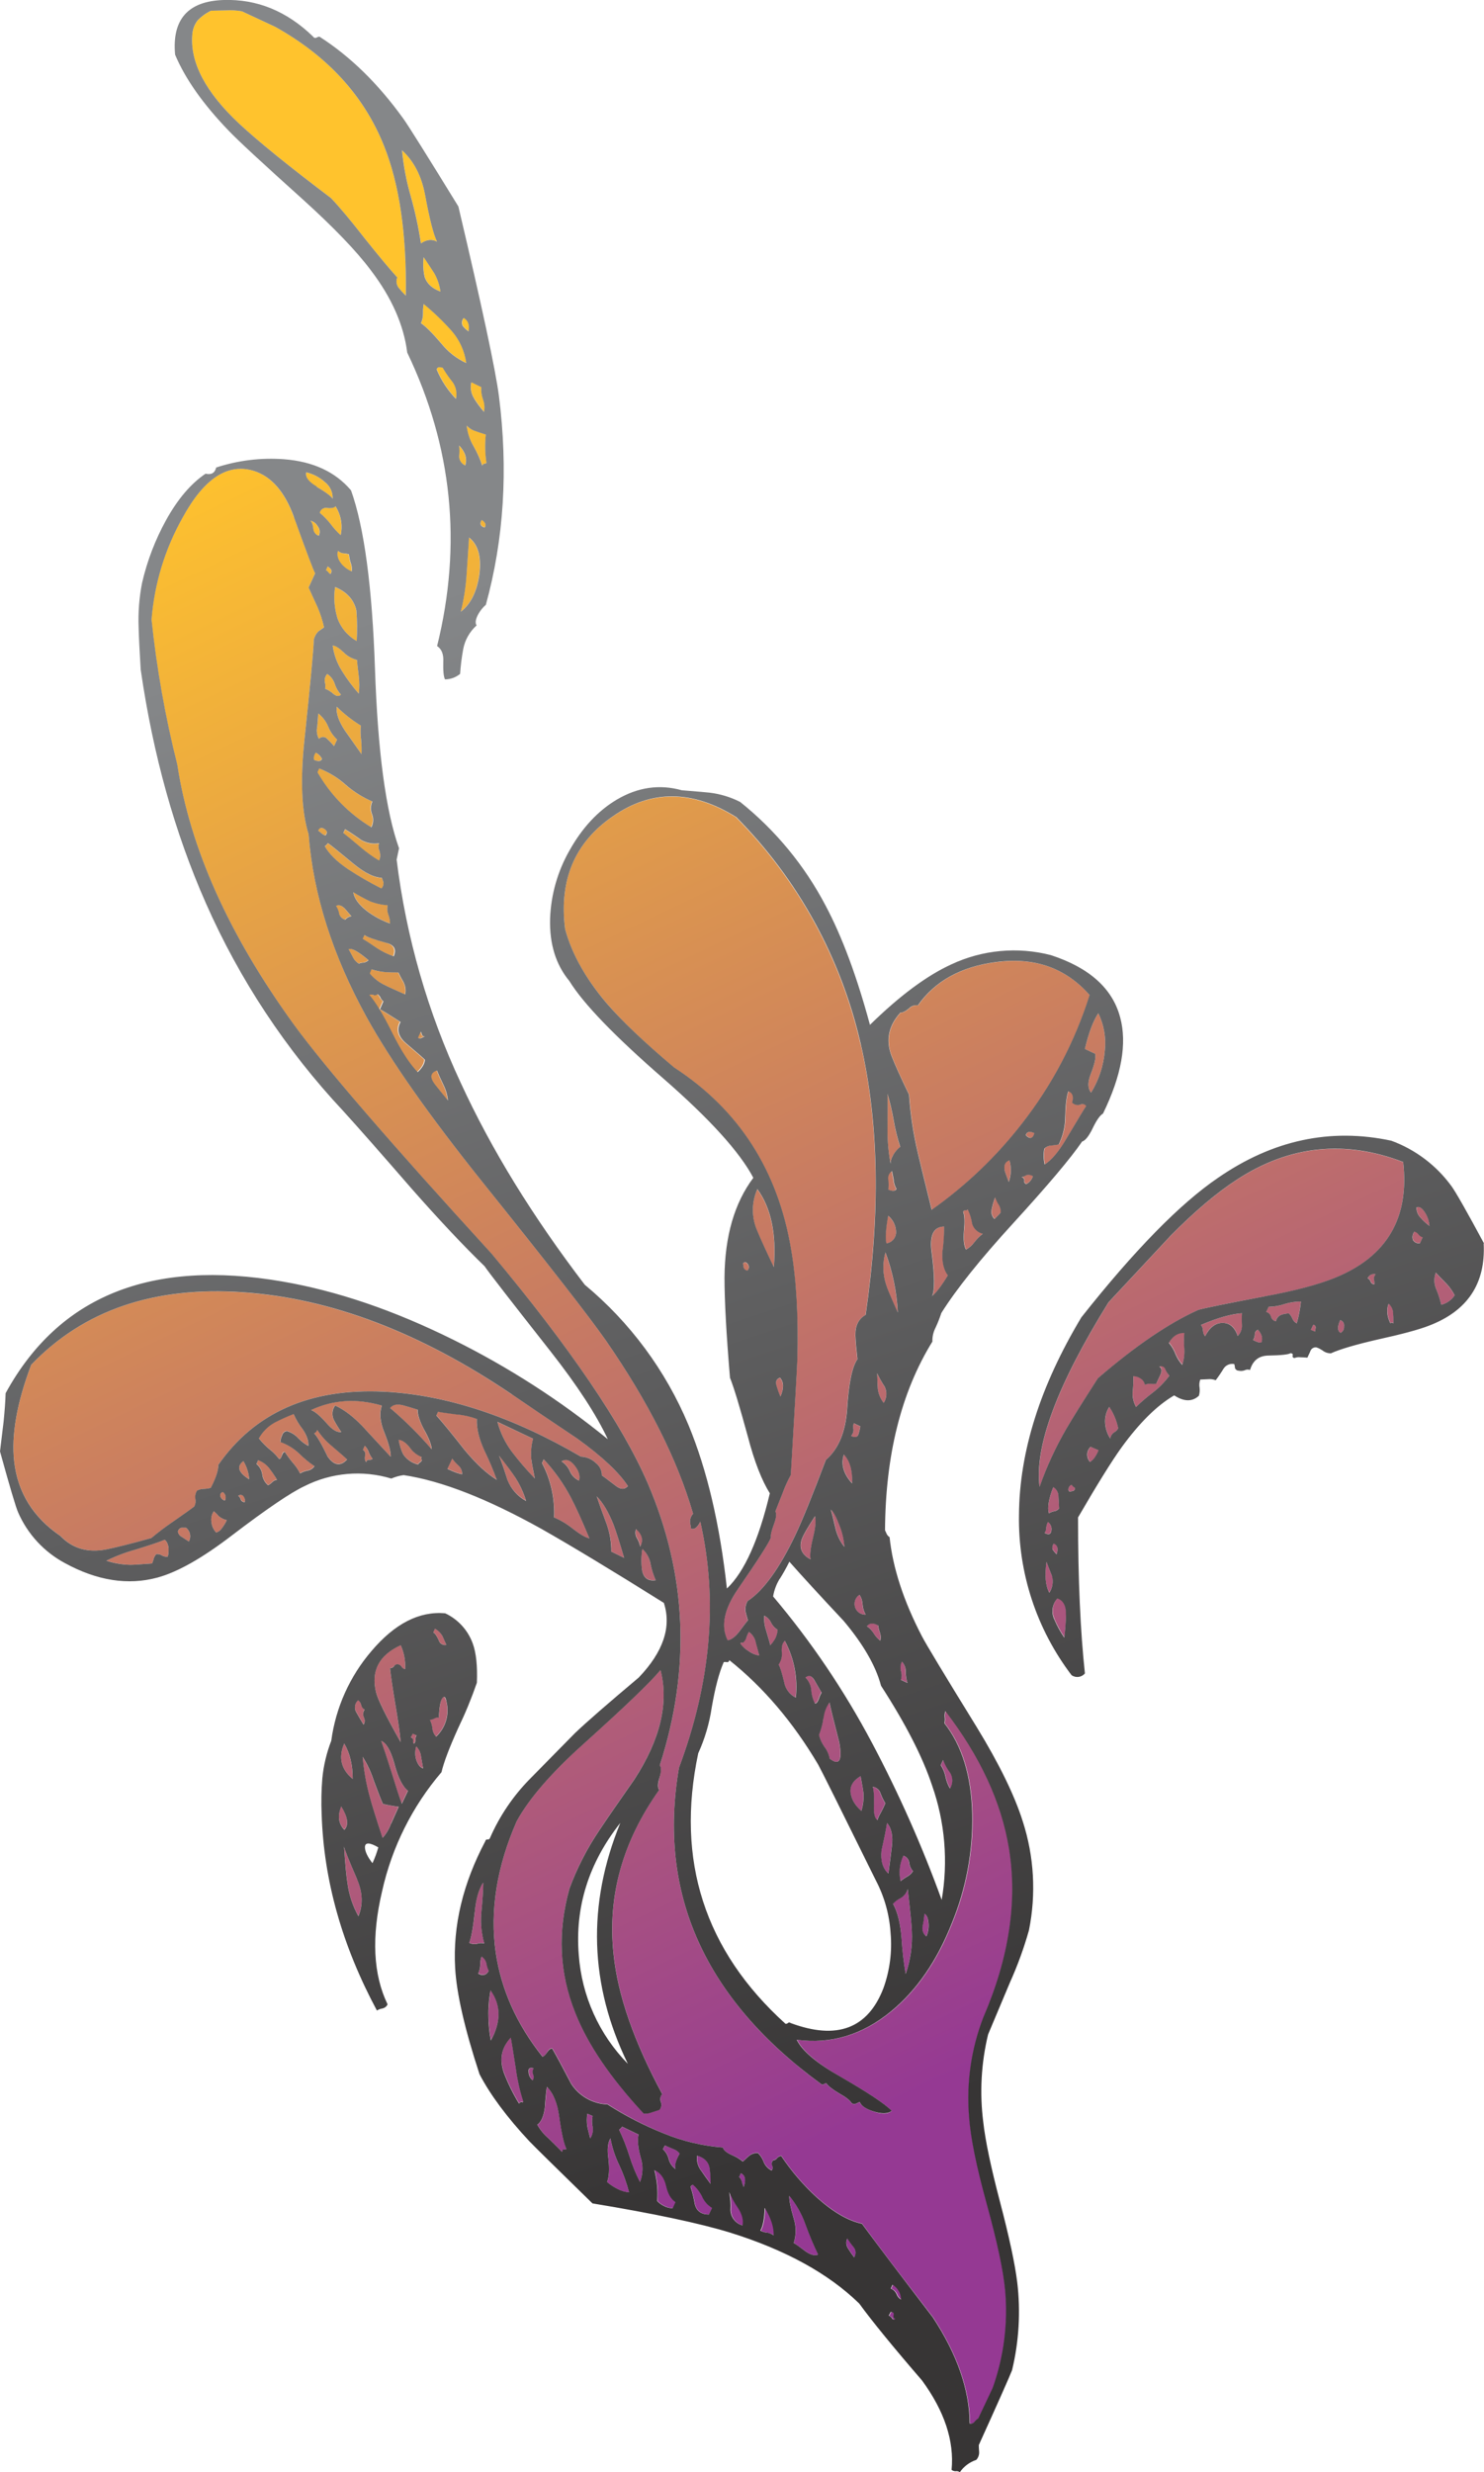
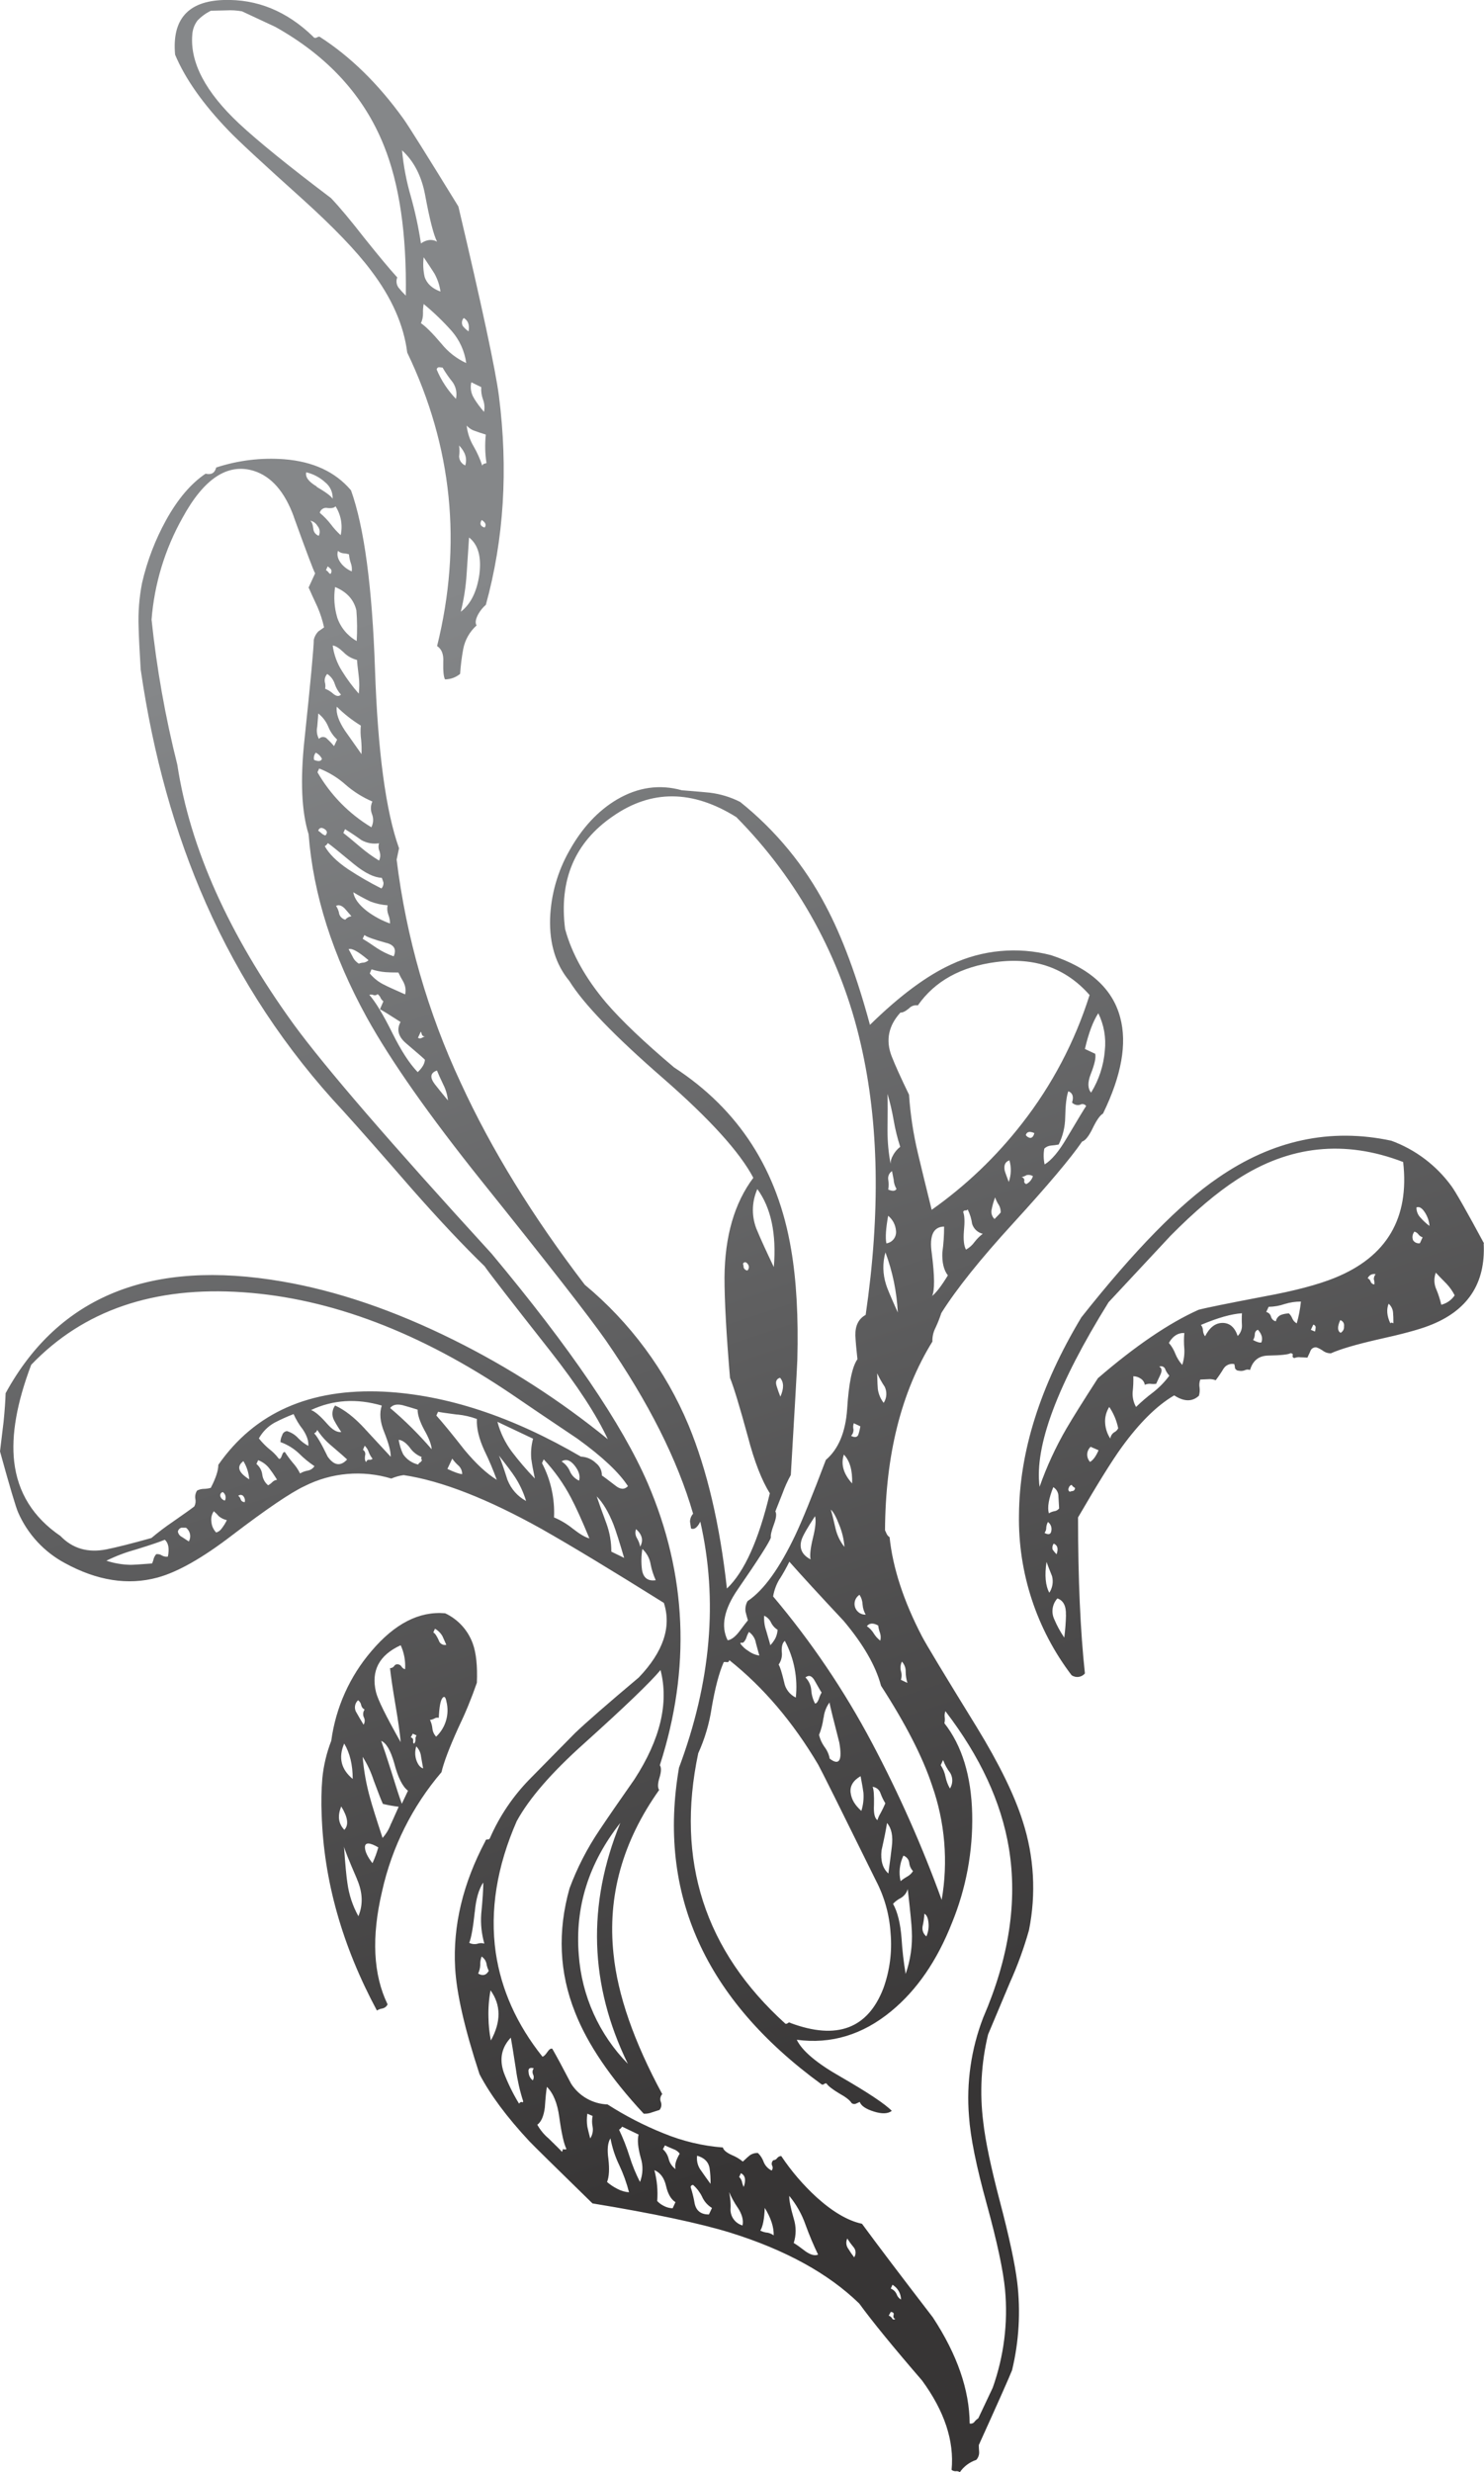
<svg xmlns="http://www.w3.org/2000/svg" version="1.0" id="Layer_1" x="0px" y="0px" viewBox="0 0 523.37 871.56" enable-background="new 0 0 523.37 871.56" xml:space="preserve">
  <title>graffiti_0013</title>
  <linearGradient id="SVGID_1_" gradientUnits="userSpaceOnUse" x1="2054.775" y1="491.218" x2="2167.175" y2="727.168" gradientTransform="matrix(2.42 0 0 2.42 -4874.85 -1043.45)">
    <stop offset="0" style="stop-color:#FFC32D" />
    <stop offset="1" style="stop-color:#953993" />
  </linearGradient>
-   <path fill="url(#SVGID_1_)" d="M314.93,805.52l-0.61,1.33c0.917,0.348,1.658,1.046,2.06,1.94c0.272,0.815,0.83,1.504,1.57,1.94  c-0.019-2.142-1.157-4.118-3-5.21 M314.34,815.09l-0.73,1.33c0.502,0.192,0.927,0.543,1.21,1c0.126,0.318,0.486,0.475,0.804,0.349  c0.116-0.046,0.216-0.126,0.286-0.229c-0.567-0.08-0.77-0.523-0.61-1.33c0.24-0.667-0.093-1.03-1-1.09 M268.3,786.4  c0.719,0.375,1.497,0.622,2.3,0.73c0.876,0.133,1.706,0.476,2.42,1c0.08-2.907-0.97-6.137-3.15-9.69c-0.16,3.96-0.683,6.627-1.57,8   M257.77,779.29c0.115,2.506,1.824,4.655,4.24,5.33c0.407-1.86-0.16-3.96-1.7-6.3c-1.168-1.719-2.173-3.544-3-5.45  c0.454,2.108,0.615,4.268,0.48,6.42 M237.33,778.56l1-2.18c-1.553-0.92-2.663-2.837-3.33-5.75c-0.667-2.913-2.04-4.77-4.12-5.57  c0.945,3.551,1.283,7.236,1,10.9c0.723,0.763,1.585,1.381,2.54,1.82c0.906,0.451,1.899,0.7,2.91,0.73 M247.62,774.39  c-0.772-1.565-1.842-2.965-3.15-4.12c-0.422,0.008-0.778,0.314-0.85,0.73c0.628,1.942,1.112,3.927,1.45,5.94  c0.567,2.507,2.233,3.76,5,3.76l1.09-2.3c-1.559-0.934-2.787-2.333-3.51-4 M245.92,760c-0.268,1.9,0.256,3.827,1.45,5.33  c0.727,1.053,1.817,2.587,3.27,4.6c0.05-1.904-0.071-3.808-0.36-5.69C249.873,762.14,248.42,760.727,245.92,760 M239.74,759.27  c-0.546-0.739-1.308-1.291-2.18-1.58c-1.94-0.807-2.94-1.25-3-1.33l-0.73,1.33c1.034,0.928,1.754,2.155,2.06,3.51  c0.369,1.418,1.226,2.661,2.42,3.51c-0.407-1.293,0.077-3.11,1.45-5.45 M261.68,769.2c0.123,0.631,0.328,1.242,0.61,1.82  c0.887-2.507,0.553-4.123-1-4.85l-0.61,1.33C261.176,767.954,261.524,768.546,261.68,769.2 M288.56,794.89  c-1.674-3.475-3.169-7.033-4.48-10.66c-1.29-3.662-3.216-7.068-5.69-10.06c-0.08,1.453,0.443,4.12,1.57,8  c0.893,2.797,0.893,5.803,0,8.6c0.807,0.487,2.22,1.487,4.24,3c1.773,1.213,3.227,1.577,4.36,1.09 M299.22,792.8  c0.624,1.042,1.312,2.044,2.06,3c0.746-1.126,0.648-2.612-0.24-3.63c-0.798-0.946-1.526-1.949-2.18-3  C298.292,790.352,298.431,791.752,299.22,792.8 M214.58,761.18c0.407,3.633,0.247,6.34-0.48,8.12c1.105,0.954,2.325,1.766,3.63,2.42  c1.272,0.69,2.677,1.102,4.12,1.21c-0.832-3.249-1.967-6.413-3.39-9.45c-1.481-3.031-2.541-6.251-3.15-9.57  C214.343,755.443,214.1,757.867,214.58,761.18 M219.42,749.79c-0.276,0.442-0.648,0.814-1.09,1.09c1.42,2.983,2.632,6.06,3.63,9.21  c0.978,3.174,2.233,6.256,3.75,9.21c1.063-2.755,1.147-5.79,0.24-8.6c-0.967-3.553-1.21-6.26-0.73-8.12l-5.81-2.79 M209,749.79  c-0.258-1.24-0.258-2.52,0-3.76l-1.82-0.85c-0.243,1.524-0.243,3.076,0,4.6c0.16,0.887,0.493,2.26,1,4.12  c0.808-1.211,1.113-2.688,0.85-4.12 M121.37,614.68c-2.1,4.927-1.1,9.087,3,12.48C124.37,622.154,123.37,617.993,121.37,614.68   M186.51,730.68c0.054,1.097,0.583,2.116,1.45,2.79c0.418-0.611,0.465-1.404,0.12-2.06c-0.334-0.714-0.241-1.555,0.24-2.18  c-1.453-0.407-2.06,0.077-1.82,1.45 M192.92,735.77c-0.24,1.373-0.483,3.797-0.73,7.27c-0.407,3.067-1.293,5.087-2.66,6.06  c1.025,1.848,2.381,3.492,4,4.85c2.747,2.667,4.32,4.243,4.72,4.73l0.36-1c0.381,0.191,0.829,0.191,1.21,0  c-0.887-1.693-1.733-5.45-2.54-11.27c-0.667-4.847-2.12-8.4-4.36-10.66 M182,729.55c-0.967-6.3-1.573-10.057-1.82-11.27  c-3.227,3.393-4.073,7.433-2.54,12.12c1.469,3.877,3.293,7.61,5.45,11.15c0.186-0.313,0.494-0.534,0.85-0.61  c0.407,0.24,0.61,0.16,0.61-0.24C183.371,737.066,182.518,733.335,182,729.55 M171.59,692.11c-0.23-0.997-0.84-1.865-1.7-2.42  c-0.359,0.958-0.522,1.978-0.48,3c-0.046,1.038-0.294,2.057-0.73,3c1.613,0.967,2.863,0.633,3.75-1  c-0.421-0.84-0.708-1.741-0.85-2.67 M173.03,701.59c-1.023,5.856-0.983,11.848,0.12,17.69  C176.783,712.653,176.743,706.757,173.03,701.59 M140.57,637c-1.874-0.226-3.734-0.56-5.57-1c-0.567-1.213-1.657-4-3.27-8.36  c-0.935-2.9-2.236-5.669-3.87-8.24c0.414,4.961,1.305,9.87,2.66,14.66c0.667,2.42,2.12,7.063,4.36,13.93  c1.326-1.482,2.345-3.212,3-5.09c1.533-3.473,2.42-5.453,2.66-5.94 M170.45,663.62c-1.613,2.42-2.613,5.893-3,10.42  c-0.567,5.413-1.213,9.047-1.94,10.9c0.824,0.404,1.758,0.531,2.66,0.36c0.853-0.315,1.782-0.357,2.66-0.12  c-0.97-3.383-1.339-6.91-1.09-10.42c0.487-5.007,0.73-8.723,0.73-11.15 M122.52,663.85c0.55,4.085,1.862,8.03,3.87,11.63  c1.693-4.04,1.533-8.373-0.48-13c-2.907-6.707-4.44-10.543-4.6-11.51c0.487,6.46,0.89,10.74,1.21,12.84 M121.43,645.03  c1.613-1.693,1.25-4.44-1.09-8.24C118.967,640.123,119.33,642.87,121.43,645.03 M126.27,599.35c-1.273,1.156-1.479,3.081-0.48,4.48  c0.487,0.887,1.293,2.26,2.42,4.12c0.485-0.766,0.531-1.731,0.12-2.54c-0.418-0.907-0.327-1.968,0.24-2.79  c-0.623-0.315-1.069-0.896-1.21-1.58c-0.108-0.695-0.504-1.312-1.09-1.7 M65.63,538.6h-1.7c-0.606,0.204-1.064,0.707-1.21,1.33  c0.134,0.846,0.677,1.572,1.45,1.94l2.42,1.58c0.929-1.639,0.501-3.712-1-4.85 M80,535.93c-1.016-0.227-1.966-0.682-2.78-1.33  c-0.565-0.647-1.173-1.255-1.82-1.82c-0.759,1.096-1.064,2.444-0.85,3.76c0.104,1.415,0.707,2.747,1.7,3.76  c0.857-0.256,1.59-0.819,2.06-1.58c0.667-0.865,1.237-1.801,1.7-2.79 M54.24,549.38c0.191-0.532,0.479-1.024,0.85-1.45  c0.723-0.104,1.458,0.067,2.06,0.48c0.627,0.348,1.352,0.475,2.06,0.36c0.567-2.827,0.203-4.807-1.09-5.94  c-1.693,0.727-5.163,1.897-10.41,3.51c-3.507,0.963-6.913,2.262-10.17,3.88c2.732,0.905,5.583,1.401,8.46,1.47  c0.967,0,3.51-0.16,7.63-0.48c0.276-0.58,0.48-1.191,0.61-1.82 M78.58,526c-0.649,0.16-1.045,0.816-0.885,1.465  c0.01,0.039,0.021,0.077,0.035,0.115c0.25,0.712,0.845,1.247,1.58,1.42C79.859,527.959,79.546,526.672,78.58,526 M87.9,521.52  c-0.168-2.273-0.874-4.474-2.06-6.42C83.34,516.96,84.027,519.1,87.9,521.52 M84.9,528.52c0.205,0.62,0.797,1.029,1.45,1  c0.182-0.724,0.003-1.491-0.48-2.06c-0.438-0.534-1.226-0.611-1.759-0.173c-0.021,0.017-0.041,0.035-0.061,0.053  c0.419,0.288,0.721,0.718,0.85,1.21 M91.08,514.74l-0.61,1.33c1.143,0.943,1.881,2.289,2.06,3.76c0.178,1.471,0.916,2.818,2.06,3.76  c0.52-0.297,0.995-0.668,1.41-1.1c0.449-0.474,1.051-0.775,1.7-0.85c-0.776-1.299-1.624-2.555-2.54-3.76  c-1.028-1.437-2.463-2.534-4.12-3.15 M110.78,505.28c1.047,1.053,2.62,3.76,4.72,8.12c2.26,3.233,4.56,3.597,6.9,1.09  c-0.567-0.567-2.463-2.233-5.69-5c-1.875-1.566-3.506-3.403-4.84-5.45c-0.151,0.553-0.555,1.002-1.09,1.21 M131.36,514.25  c-0.572-0.685-1.022-1.463-1.33-2.3c-0.289-0.873-0.787-1.663-1.45-2.3L128,511.1c0.695,0.432,0.998,1.287,0.73,2.06  c-0.16,1.213,0,1.98,0.48,2.3c0.012-0.486,0.416-0.87,0.902-0.858c0.033,0.001,0.066,0.003,0.098,0.008  c0.437,0.074,0.884-0.059,1.21-0.36 M146.8,620.39c0.567,1.693,1.373,2.693,2.42,3c0-0.08-0.243-1.453-0.73-4.12  c-0.127-1.371-0.728-2.654-1.7-3.63c-0.486,1.539-0.486,3.191,0,4.73 M139,621.6c-1.293-4.527-2.827-7.153-4.6-7.88  c0.887,2.507,2.097,6.173,3.63,11c1.533,5.007,2.743,8.723,3.63,11.15l2.18-4.6c-1.94-1.453-3.553-4.683-4.84-9.69 M144.81,612.49  c0.512,0.036,0.898,0.481,0.862,0.993c-0.002,0.032-0.006,0.065-0.012,0.097c-0.08,0.667,0.04,1.03,0.36,1.09  c0.323-0.413,0.493-0.926,0.48-1.45c-0.072-0.512,0.057-1.031,0.36-1.45l-1.33-0.61l-0.73,1.33 M157.39,599.89  c-0.4-1.613-0.883-2.017-1.45-1.21s-0.97,3.11-1.21,6.91c-0.533-0.154-1.107-0.067-1.57,0.24c-0.49,0.253-1.022,0.416-1.57,0.48  c0.462,0.941,0.75,1.957,0.85,3c0.105,1.091,0.574,2.116,1.33,2.91c3.355-3.161,4.743-7.887,3.63-12.36 M139,587.43  c0.301-0.495,0.886-0.742,1.45-0.61c0.506,0.097,0.947,0.406,1.21,0.85s0.704,0.753,1.21,0.85c0.192-2.926-0.347-5.854-1.57-8.52  c-7.587,3.473-10.493,8.967-8.72,16.48c0.667,2.667,3.573,8.563,8.72,17.69c-0.24-2.907-0.847-7.24-1.82-13  c-0.973-5.76-1.62-10.123-1.94-13.09c0.573,0.006,1.113-0.266,1.45-0.73 M152.79,575.48c0.567,0.24,1.213,1.17,1.94,2.79  c0.322,1.153,1.494,1.849,2.66,1.58c-0.727-1.693-1.17-2.693-1.33-3c-0.626-1.116-1.546-2.04-2.66-2.67l-0.61,1.33 M142.14,512.63  c1.255,1.839,3.159,3.136,5.33,3.63c0.081-0.324,0.306-0.593,0.61-0.73c0.315-0.213,0.567-0.507,0.73-0.85  c-0.332-0.269-0.385-0.755-0.12-1.09c-1.725-0.673-3.204-1.855-4.24-3.39c-1.373-1.693-2.663-2.583-3.87-2.67  c0.269,1.765,0.798,3.48,1.57,5.09 M162.98,519.62c0.003-1.093-0.433-2.141-1.21-2.91c-0.866-0.751-1.638-1.604-2.3-2.54l-1.7,3.63  C160.35,519.013,162.087,519.62,162.98,519.62 M181.63,520.71c-1.047-1.613-2.943-4.157-5.69-7.63c0.807,1.86,1.807,4.727,3,8.6  c1.238,3.159,3.555,5.777,6.54,7.39c-0.894-2.953-2.197-5.767-3.87-8.36 M226.41,553.42c0.487,2.827,2.1,4.037,4.84,3.63  c-0.827-1.819-1.437-3.729-1.82-5.69c-0.356-2.049-1.379-3.923-2.91-5.33c-0.401,2.444-0.441,4.934-0.12,7.39 M213.83,537  c1.206,3.217,1.822,6.625,1.82,10.06l4.48,2.18c-1.693-5.733-2.943-9.65-3.75-11.75c-1.773-4.44-3.75-7.753-5.93-9.94  c0.727,2.18,1.857,5.33,3.39,9.45 M224.74,542.33c0.533,0.897,0.903,1.883,1.09,2.91c1.213-2.18,0.73-4.24-1.45-6.18  C223.985,540.147,224.118,541.355,224.74,542.33 M201,518.61c0.62,1.504,1.789,2.716,3.27,3.39c0.487-1.613-0.037-3.39-1.57-5.33  c-1.533-1.94-3.067-2.423-4.6-1.45c1.28,0.822,2.292,2,2.91,3.39 M191.81,514.49l-0.61,1.33c3.088,5.904,4.545,12.525,4.22,19.18  c2.398,1.011,4.64,2.358,6.66,4c2.5,1.94,4.437,3.07,5.81,3.39c-2.58-6.3-4.76-11.107-6.54-14.42  c-2.571-4.893-5.79-9.417-9.57-13.45 M187.42,514.64c-0.249-2.48-0.043-4.985,0.61-7.39l-12.59-5.94  c1.005,3.807,2.734,7.385,5.09,10.54c2.515,3.307,5.223,6.462,8.11,9.45c-0.667-3.067-1.07-5.287-1.21-6.66 M180.53,491.64  c-32.367-21.893-63.97-33.893-94.81-36c-31.4-2.207-56.307,6.303-74.72,25.53c-5.073,13.407-7.073,24.797-6,34.17  c1.293,10.907,6.743,19.63,16.35,26.17c4.28,4.44,9.69,6.017,16.23,4.73c3.633-0.727,8.92-2.06,15.86-4  c2.401-2.028,4.908-3.928,7.51-5.69c3.953-2.747,6.497-4.563,7.63-5.45c0.431-0.82,0.558-1.765,0.36-2.67  c-0.169-1.012,0.049-2.051,0.61-2.91c0.746-0.396,1.576-0.605,2.42-0.61c0.819-0.015,1.632-0.136,2.42-0.36  c1.74-3.393,2.61-6.1,2.61-8.12c12.833-18.42,32.287-27.023,58.36-25.81c22.12,1.133,45.287,8.767,69.5,22.9  c2,0.082,3.899,0.901,5.33,2.3c1.339,1.045,2.103,2.662,2.06,4.36c0.32,0.16,1.893,1.33,4.72,3.51  c1.773,1.453,3.267,1.533,4.48,0.24c-3.147-4.847-9.08-10.42-17.8-16.72c-10.573-7.107-18.283-12.317-23.13-15.63 M154.52,497.64  l-0.63,1.36c2.26,2.507,5.57,6.547,9.93,12.12c4.033,4.847,7.827,8.36,11.38,10.54c-1.271-3.508-2.726-6.946-4.36-10.3  c-1.94-4.2-2.827-7.917-2.66-11.15c-2.224-0.815-4.543-1.346-6.9-1.58c-3.873-0.487-6.133-0.82-6.78-1 M149.5,503.93  c-1.533-2.907-2.3-5.24-2.3-7c-2.34-0.727-4.117-1.253-5.33-1.58c-2-0.487-3.453-0.153-4.36,1c5.258,4.454,10.157,9.316,14.65,14.54  c-0.08-1.613-0.967-3.917-2.66-6.91 M118.14,495.5c3.393,1.533,6.903,4.28,10.53,8.24l9.08,9.81c0.08-1.78-0.687-4.687-2.3-8.72  c-1.453-3.553-1.737-6.663-0.85-9.33c-8.88-2.587-17.193-2.06-24.94,1.58c1.373,0.487,3.23,2.063,5.57,4.73  c1.94,2.26,3.637,3.26,5.09,3c-0.931-1.32-1.779-2.696-2.54-4.12c-0.893-1.661-0.753-3.687,0.36-5.21 M103.49,498.48  c-2.274,0.875-4.498,1.876-6.66,3c-2.344,1.295-4.275,3.226-5.57,5.57c1.051,1.319,2.227,2.535,3.51,3.63  c1.331,0.997,2.513,2.178,3.51,3.51c0.487,0.24,0.85-0.123,1.09-1.09c0.24-0.967,0.603-1.37,1.09-1.21  c0.849,1.309,1.777,2.565,2.78,3.76c1.02,1.127,1.876,2.393,2.54,3.76c0.817-0.496,1.719-0.835,2.66-1  c0.996-0.155,1.878-0.73,2.42-1.58c-1.959-1.311-3.784-2.812-5.45-4.48c-1.878-1.773-4.106-3.136-6.54-4  c0.011-0.843,0.22-1.672,0.61-2.42c0.195-0.799,0.88-1.383,1.7-1.45c1.544,0.458,2.929,1.338,4,2.54  c1.029,1.062,2.212,1.962,3.51,2.67c0.16-1.693-0.487-3.633-1.94-5.82c-1.319-1.669-2.418-3.501-3.27-5.45 M128.18,339.33  c0.636-0.114,1.227-0.409,1.7-0.85c-3.633-3.067-5.967-4.36-7-3.88c0.16,0.24,0.643,1.13,1.45,2.67  c0.459,1.013,1.221,1.858,2.18,2.42c0.537-0.232,1.115-0.354,1.7-0.36 M118.4,319.33c0.538,0.809,0.908,1.716,1.09,2.67  c0.269,1.073,1.107,1.911,2.18,2.18c0.556-0.654,1.331-1.084,2.18-1.21l-2.42-2.79c-1.127-1.053-2.127-1.337-3-0.85 M114.68,294.49  c0.887-0.967,0.767-1.733-0.36-2.3c-1.127-0.567-1.853-0.363-2.18,0.61c0.24,0.16,0.603,0.443,1.09,0.85  c0.402,0.404,0.901,0.697,1.45,0.85 M113.47,267.5c-0.456-0.954-1.226-1.724-2.18-2.18c-0.589,0.705-0.815,1.645-0.61,2.54  c1.533,0.667,2.46,0.547,2.78-0.36 M112.46,270.89l-0.61,1.33c4.579,7.976,11.119,14.65,19,19.39c0.735-1.428,0.822-3.103,0.24-4.6  c-0.578-1.446-0.535-3.067,0.12-4.48c-3.389-1.447-6.533-3.41-9.32-5.82c-2.765-2.499-5.965-4.472-9.44-5.82 M156.28,382.48  c-1.047-2.18-1.813-3.877-2.3-5.09c-2.34,0.807-2.583,2.423-0.73,4.85c1.047,1.373,2.58,3.27,4.6,5.69  C157.669,386.032,157.136,384.184,156.28,382.48 M148.28,363.7l-1,2.18c0.41,0.242,0.92,0.242,1.33,0  c0.331-0.225,0.7-0.388,1.09-0.48c-0.487,0.034-0.936-0.266-1.09-0.73c-0.066-0.35-0.187-0.688-0.36-1 M142.8,350.58  c0.314-1.388,0.144-2.841-0.48-4.12c-0.887-1.533-1.533-2.743-1.94-3.63c-2,0-3.493-0.04-4.48-0.12c-1.7-0.135-3.379-0.471-5-1  l-0.61,1.45c1.446,1.755,3.268,3.163,5.33,4.12c0.727,0.407,3.107,1.497,7.14,3.27 M135.01,352.97c-0.41-0.333-0.75-0.745-1-1.21  c-0.232-0.537-0.609-0.997-1.09-1.33c-0.344,0.354-0.854,0.492-1.33,0.36c-0.491-0.231-1.05-0.274-1.57-0.12  c2.26,2.587,5.003,7.15,8.23,13.69c3.067,6.14,6.013,10.663,8.84,13.57c1.613-1.533,2.46-2.987,2.54-4.36  c-0.16-0.24-2.38-2.18-6.66-5.82c-2.747-2.34-3.393-4.843-1.94-7.51c-3.873-2.507-6.293-4-7.26-4.48l1.21-2.79 M138.61,337.1  c1.047-2.42,0.2-3.997-2.54-4.73c-4.36-1.213-6.943-2.143-7.75-2.79l-0.46,1.42c1.213,0.727,2.88,1.817,5,3.27  c1.849,1.211,3.841,2.189,5.93,2.91 M136.97,322.4c-0.387-1.045-0.471-2.179-0.24-3.27c-2.071-0.144-4.11-0.592-6.05-1.33  c-2.071-0.986-4.09-2.078-6.05-3.27c0.32,2.18,1.933,4.4,4.84,6.66c2.472,1.848,5.205,3.317,8.11,4.36  C137.585,324.47,137.378,323.4,136.97,322.4 M133.7,303.4c0.48-0.927,0.567-2.008,0.24-3c-0.456-0.934-0.542-2.006-0.24-3  c-2.124,0.335-4.299-0.049-6.18-1.09c-2.26-1.613-4.197-2.907-5.81-3.88l-0.61,1.33c0.887,0.667,2.903,2.333,6.05,5  c2.047,1.752,4.235,3.334,6.54,4.73 M135.26,311.24c-0.17-0.578-0.374-1.146-0.61-1.7c-2.667-0.08-5.897-1.657-9.69-4.73  c-5.567-4.607-8.673-7.11-9.32-7.51c-0.276,0.442-0.648,0.814-1.09,1.09c1.533,2.747,4.277,5.453,8.23,8.12  c3.78,2.491,7.704,4.759,11.75,6.79C135.04,312.739,135.303,311.997,135.26,311.24 M326.68,682.66c0.659-1.526,0.91-3.197,0.73-4.85  c-0.16-1.693-0.643-2.743-1.45-3.15c-0.067,1.469-0.271,2.929-0.61,4.36c-0.286,1.365,0.23,2.773,1.33,3.63 M320.14,665.93  c-0.367,1.325-1.235,2.454-2.42,3.15c-1.045,0.511-1.987,1.209-2.78,2.06c1.613,2.827,2.613,6.867,3,12.12  c0.258,4.223,0.742,8.429,1.45,12.6c1.702-4.861,2.442-10.006,2.18-15.15c-0.08-2.18-0.563-7.107-1.45-14.78 M319.88,661.57  c0.849-0.45,1.56-1.12,2.06-1.94c-0.76-0.791-1.229-1.817-1.33-2.91c-0.146-1.17-0.945-2.156-2.06-2.54  c-1.346,2.799-1.699,5.974-1,9c0.714-0.6,1.484-1.129,2.3-1.58 M300,632.14c0.24,2.18,1.49,4.28,3.75,6.3  c0.652-2.074,0.899-4.253,0.73-6.42c-0.08-0.887-0.413-2.827-1-5.82c-2.667,1.533-3.837,3.513-3.51,5.94 M312.8,642.68  c-0.32,2.18-0.967,5.41-1.94,9.69c-0.407,3.633,0.4,6.34,2.42,8.12c0.567-4.2,0.97-7.35,1.21-9.45c0.487-3.713-0.08-6.5-1.7-8.36   M312.18,635.77c-0.683-1.11-1.253-2.286-1.7-3.51c-0.392-1.252-1.486-2.154-2.79-2.3c0.407,0.887,0.567,3.027,0.48,6.42  c-0.16,2.907,0.243,4.683,1.21,5.33c0.257-0.851,0.623-1.664,1.09-2.42c0.626-1.14,1.194-2.312,1.7-3.51 M305.27,569.26  c-0.626-1.071-0.999-2.272-1.09-3.51c-0.04-1.247-0.417-2.46-1.09-3.51c-1.769,1.13-2.286,3.479-1.157,5.248  c0.724,1.133,1.993,1.799,3.337,1.752 M292.44,600.14c-1.158,1.602-1.868,3.483-2.06,5.45c-0.257,2.08-0.784,4.117-1.57,6.06  c0.37,1.524,1.028,2.964,1.94,4.24c0.928,1.208,1.552,2.621,1.82,4.12c3.393,2.587,4.523,0.69,3.39-5.69  c-2-7.753-3.17-12.48-3.51-14.18 M287.24,592.51c-0.967-1.78-2.057-2.183-3.27-1.21c1.201,1.198,1.932,2.788,2.06,4.48  c0.11,1.652,0.563,3.263,1.33,4.73c0.487,0,0.93-0.527,1.33-1.58c0.24-0.804,0.576-1.576,1-2.3c-0.16-0.16-0.967-1.533-2.42-4.12   M318.02,585.72c-0.499,1.014-0.626,2.171-0.36,3.27c0.33,1.024,0.33,2.126,0,3.15l2.3,1.09c-0.382-1.259-0.587-2.565-0.61-3.88  C319.411,588.011,318.932,586.703,318.02,585.72 M310.27,575.54c-0.301-0.82-0.506-1.673-0.61-2.54c-1.773-0.967-3.107-0.887-4,0.24  c0.981,0.662,1.806,1.528,2.42,2.54c0.599,0.985,1.379,1.847,2.3,2.54c0.239-0.921,0.197-1.893-0.12-2.79 M274.54,586.8  c0.487,0.727,1.133,2.787,1.94,6.18c0.421,2.372,1.953,4.398,4.12,5.45c0.753-6.904-0.596-13.875-3.87-20  c-0.807,0.667-1.17,1.92-1.09,3.76c0.241,1.616-0.149,3.264-1.09,4.6 M263.05,577.58c-0.487,1.047-0.97,1.573-1.45,1.58  c-0.327-0.16-0.53-0.08-0.61,0.24c0.795,1.108,1.822,2.029,3.01,2.7c1.135,0.847,2.467,1.39,3.87,1.58  c-0.16-0.407-0.563-1.86-1.21-4.36c-0.254-1.628-1.174-3.078-2.54-4c-0.424,0.724-0.76,1.496-1,2.3 M274.26,574.62  c-0.997-0.605-1.797-1.488-2.3-2.54c-0.497-1.066-1.354-1.923-2.42-2.42c-0.125,1.808,0.123,3.622,0.73,5.33  c0.967,3.333,1.45,5.03,1.45,5.09c0.726-0.755,1.339-1.61,1.82-2.54c0.433-0.912,0.681-1.901,0.73-2.91 M297.88,545.43  c-0.192-2.663-0.806-5.279-1.82-7.75c-1.133-2.907-2.133-4.723-3-5.45c0.487,1.533,1.053,3.797,1.7,6.79  c0.567,2.345,1.643,4.536,3.15,6.42 M285.91,549.8c-0.327-1.453-0.043-3.997,0.85-7.63s1.137-6.177,0.73-7.63  c-2.667,4.04-4.24,6.787-4.72,8.24c-0.967,3.067,0.083,5.4,3.15,7 M297.66,512.78c-1.127,3.393-0.157,6.787,2.91,10.18  C300.73,518.353,299.76,514.96,297.66,512.78 M371.88,570.78c0.95,2.253,2.126,4.404,3.51,6.42c0.341-2.654,0.545-5.325,0.61-8  c0.08-3.153-0.92-5.093-3-5.82c-1.833,2.012-2.264,4.934-1.09,7.39 M332.68,620.45l-0.85,1.82c0.837,1.246,1.415,2.647,1.7,4.12  c0.289,1.452,0.82,2.844,1.57,4.12c1.043-1.655,1.089-3.75,0.12-5.45c-1.079-1.393-1.936-2.945-2.54-4.6 M371,555.56  c-0.887-2.18-1.533-3.847-1.94-5c-0.727,4.767-0.393,8.4,1,10.9c1.179-1.741,1.544-3.909,1-5.94 M371.3,546.31  c0.405,0.558,0.849,1.086,1.33,1.58c0.727-1.94,0.393-3.193-1-3.76c-0.456,0.63-0.59,1.437-0.36,2.18 M368.97,538.43  c0.035,0.699-0.182,1.387-0.61,1.94c1.453,0.807,2.26,0.523,2.42-0.85c0.194-1.148-0.274-2.308-1.21-3  c-0.334,0.598-0.542,1.258-0.61,1.94 M377.32,525.86c0.345-0.147,0.715-0.229,1.09-0.24c0.464-0.154,0.764-0.603,0.73-1.09  c-0.49-0.254-0.906-0.629-1.21-1.09c-0.503,0.161-0.883,0.575-1,1.09c-0.277,0.432-0.151,1.008,0.281,1.285  c0.026,0.016,0.052,0.031,0.079,0.045 M371.48,524.28c-1.613,4.04-2.137,7.11-1.57,9.21c0.561-0.344,1.177-0.59,1.82-0.73  c0.718-0.07,1.376-0.431,1.82-1c0-0.08-0.08-1.453-0.24-4.12c0.05-1.376-0.645-2.672-1.82-3.39 M383.49,512.74  c-0.019,0.985,0.339,1.94,1,2.67c1.127-0.667,2.127-2.04,3-4.12l-2.79-1.21c-0.747,0.69-1.183,1.653-1.21,2.67 M391.24,496.03  c-1.089,1.689-1.598,3.686-1.45,5.69c0.113,1.946,0.741,3.827,1.82,5.45c0.11-0.884,0.594-1.678,1.33-2.18  c0.634-0.304,1.146-0.816,1.45-1.45C393.845,500.854,392.774,498.302,391.24,496.03 M399.47,490.82  c-0.111,1.817,0.31,3.628,1.21,5.21c1.865-1.822,3.846-3.523,5.93-5.09c2.192-1.706,4.14-3.705,5.79-5.94  c-0.559-0.65-1.008-1.386-1.33-2.18c-0.203-0.854-1.061-1.382-1.915-1.178c-0.091,0.022-0.179,0.051-0.265,0.088  c0.887,0.487,1.047,1.377,0.48,2.67c-0.327,0.727-0.85,1.857-1.57,3.39c-0.684,0.09-1.376,0.09-2.06,0  c-0.667-0.048-1.335,0.076-1.94,0.36c-0.142-0.904-0.671-1.7-1.45-2.18c-0.775-0.556-1.706-0.853-2.66-0.85  c0.059,1.9-0.022,3.802-0.24,5.69 M417.73,469.81c-2.26-0.08-4.077,1.09-5.45,3.51c0.986,1.15,1.764,2.463,2.3,3.88  c0.579,1.422,1.397,2.735,2.42,3.88c0.595-1.835,0.843-3.764,0.73-5.69c-0.169-1.853-0.169-3.717,0-5.57 M354.28,412.51  c0.08,0.407,0.563,1.78,1.45,4.12c0.876-2.456,0.96-5.124,0.24-7.63c-1.453,0.487-2.02,1.657-1.7,3.51 M362.02,417.36  c1.115-0.578,1.945-1.586,2.3-2.79c-0.654-0.393-1.434-0.522-2.18-0.36c-0.563,0.341-1.177,0.588-1.82,0.73  c0.6,0.078,1.037,0.607,1,1.21c-0.171,0.473,0.074,0.994,0.547,1.165c0.059,0.021,0.12,0.036,0.183,0.045 M340.5,426.69  c-0.368-0.034-0.695,0.236-0.73,0.605c0,0.002,0,0.004,0,0.005c0.487,1.213,0.567,3.433,0.24,6.66  c-0.24,3.067,0.003,5.247,0.73,6.54c1.187-0.655,2.212-1.567,3-2.67c0.838-1.094,1.816-2.072,2.91-2.91  c-1.785-0.421-3.212-1.757-3.75-3.51c-0.244-1.77-0.775-3.49-1.57-5.09c-0.174,0.293-0.518,0.439-0.85,0.36 M351.01,422.08  c-0.528,1.375-0.933,2.794-1.21,4.24c-0.301,1.228,0.081,2.523,1,3.39c1.213-1.213,1.94-1.98,2.18-2.3  c0.036-0.982-0.218-1.952-0.73-2.79c-0.501-0.797-0.907-1.649-1.21-2.54 M361.82,400.15c0.392,0.568,1.014,0.933,1.7,1  c0.667-0.08,1.11-0.647,1.33-1.7c-1.693-0.727-2.693-0.483-3,0.73 M383.16,389.88c-0.462-0.664-1.352-0.871-2.06-0.48  c-1.03,0.331-2.158,0.048-2.91-0.73c0.667-2.1,0.223-3.433-1.33-4c-0.667,1.86-1.03,4.93-1.09,9.21  c-0.044,3.322-0.83,6.591-2.3,9.57c-0.879,0.174-1.767,0.294-2.66,0.36c-0.912,0.059-1.772,0.446-2.42,1.09  c-0.319,1.847-0.278,3.738,0.12,5.57c2.42-1.453,5.003-4.523,7.75-9.21c4.113-6.947,6.413-10.743,6.9-11.39 M328.67,441.73  c1.047,8.16,1.087,13.21,0.12,15.15c1.453-1.133,3.31-3.557,5.57-7.27c-1.453-1.86-2.1-4.567-1.94-8.12  c0.419-3.012,0.623-6.049,0.61-9.09C329.237,432.48,327.783,435.59,328.67,441.73 M312,488.92c-1.005-1.507-1.894-3.088-2.66-4.73  c0.08,3.067,0.16,4.923,0.24,5.57c0.25,1.769,0.96,3.442,2.06,4.85C312.752,492.909,312.889,490.748,312,488.92 M301.1,501.76  c-0.258,0.698-0.3,1.458-0.12,2.18c0.057,0.853-0.252,1.689-0.85,2.3c1.293,0.667,2.14,0.547,2.54-0.36  c0.33-0.977,0.574-1.981,0.73-3l-2.3-1.09 M312.48,452.96c0.24,0.967,1.613,4.237,4.12,9.81c-0.353-7.249-1.824-14.4-4.36-21.2  C311.191,445.307,311.275,449.271,312.48,452.96 M275.19,492.46c1.293-2.907,1.253-5.127-0.12-6.66  c-1.293,0.407-1.697,1.377-1.21,2.91c0.377,1.276,0.821,2.531,1.33,3.76 M263.69,445.7c-0.667-0.807-1.233-0.847-1.7-0.12  c0.155,0.427,0.236,0.876,0.24,1.33c0.192,0.592,0.711,1.018,1.33,1.09c0.637-0.617,0.689-1.621,0.12-2.3 M267.07,419.29  c-2.099,4.703-2.099,10.077,0,14.78c1.213,2.907,3.15,7.147,5.81,12.72C273.847,435.077,271.91,425.91,267.07,419.29 M316.07,419.17  c-0.571-0.959-0.913-2.037-1-3.15c-0.32-1.78-0.523-2.83-0.61-3.15c-0.999,0.647-1.521,1.825-1.33,3c0.185,1.163,0.185,2.347,0,3.51  c1.533,0.667,2.503,0.587,2.91-0.24 M313.13,428.71c-0.807,4.527-1.01,7.757-0.61,9.69c2.166-0.271,3.715-2.229,3.48-4.4  c-0.155-2.085-1.165-4.014-2.79-5.33 M312.97,398.67c0.006,3.902,0.371,7.795,1.09,11.63c0.009-1.03,0.303-2.037,0.85-2.91  c0.63-1.165,1.495-2.186,2.54-3c-0.987-3.051-1.756-6.169-2.3-9.33c-0.537-3.151-1.265-6.267-2.18-9.33c0.08,2.907,0.08,7.24,0,13   M303.53,368.32c-6.864-30.33-22.11-58.122-44-80.21c-15.42-9.613-29.91-9.693-43.47-0.24c-13.373,9.153-18.96,22.373-16.76,39.66  c2.34,8.727,7.183,17.41,14.53,26.05c5.407,6.3,13.357,13.893,23.85,22.78c22.847,14.86,36.61,36.267,41.29,64.22  c1.853,10.827,2.58,23.79,2.18,38.89c-0.16,3.88-0.927,17.41-2.3,40.59c-1.136,2.061-2.109,4.207-2.91,6.42l-2.54,6.42  c0.487,0.807,0.327,2.3-0.48,4.48c-0.887,2.34-1.25,3.917-1.09,4.73c-0.567,1.693-4.44,7.75-11.62,18.17  c-4.927,7.107-6.137,13.123-3.63,18.05c1.213-0.16,2.503-1.09,3.87-2.79c1.94-2.587,3.03-4,3.27-4.24  c-0.407-1.373-0.69-2.423-0.85-3.15c-0.15-1.257,0.105-2.529,0.73-3.63c5.567-3.713,11.137-11.38,16.71-23  c2.5-5.253,6.133-14.18,10.9-26.78c4.44-3.793,6.943-9.77,7.51-17.93c0.567-9.127,1.777-14.983,3.63-17.57  c-0.407-3.633-0.65-6.42-0.73-8.36c-0.08-3.473,1.13-5.897,3.63-7.27c5.247-35.947,4.68-67.733-1.7-95.36 M382.62,369.83l3.63,1.7  c0.32,1.293-0.203,3.677-1.57,7.15c-1.127,2.907-1.087,5.087,0.12,6.54c2.756-4.476,4.414-9.541,4.84-14.78  c0.504-4.532-0.294-9.115-2.3-13.21C385.487,360.057,383.913,364.257,382.62,369.83 M384.32,350.83  c-8.393-9.533-19.37-13.41-32.93-11.63c-12.433,1.613-21.637,6.703-27.61,15.27c-1.166-0.183-2.346,0.226-3.15,1.09  c-1.293,1.053-2.293,1.537-3,1.45c-4.2,4.607-5.25,9.697-3.15,15.27c1.213,3.153,3.273,7.717,6.18,13.69  c0.473,6.982,1.526,13.913,3.15,20.72c1.047,4.44,2.66,11.063,4.84,19.87c12.053-8.514,22.782-18.761,31.84-30.41  c10.6-13.557,18.678-28.907,23.85-45.32 M490.38,466.51c0.24-0.32,0.603-0.32,1.09,0c0-1.693-0.04-2.947-0.12-3.76  c-0.081-1.218-0.646-2.352-1.57-3.15c-0.807,2-0.603,4.303,0.61,6.91 M484.7,452.82c0.067-0.569,0.027-1.146-0.12-1.7  c-0.064-0.702,0.156-1.401,0.61-1.94c-1.158-0.272-2.341,0.345-2.78,1.45c0.468,0.211,0.83,0.605,1,1.09  c0.192,0.592,0.711,1.018,1.33,1.09 M508.3,460c1.921-0.474,3.601-1.638,4.72-3.27c-0.769-1.505-1.749-2.892-2.91-4.12  c-1.693-1.693-2.943-2.987-3.75-3.88c-0.724,1.931-0.638,4.073,0.24,5.94C507.316,456.395,507.885,458.178,508.3,460 M445.94,457.09  c10.573-1.94,18.847-4.12,24.82-6.54c18.327-7.433,26.357-21.043,24.09-40.83c-20.587-7.913-40.12-5.853-58.6,6.18  c-7.107,4.607-14.897,11.19-23.37,19.75L391,459.12c-18.08,29.08-26.193,50.77-24.34,65.07c2.5-7.107,5.66-13.963,9.44-20.48  c2.26-3.88,5.973-9.817,11.14-17.81c13.24-11.387,25.067-19.423,35.48-24.11c2.34-0.667,10.09-2.243,23.25-4.73 M441.97,472.45  c1.373,0.727,2.343,1.01,2.91,0.85c0.567-1.453,0.163-2.947-1.21-4.48c-0.625,0.216-1.057,0.789-1.09,1.45  C442.583,471.039,442.371,471.794,441.97,472.45 M436.5,471c1.04-0.969,1.612-2.339,1.57-3.76c-0.083-1.412-0.083-2.828,0-4.24  c-3.793,0.24-8.637,1.613-14.53,4.12c0.473,0.582,0.731,1.31,0.73,2.06c0.054,0.703,0.307,1.376,0.73,1.94  c1.533-3.153,3.593-4.73,6.18-4.73s4.363,1.533,5.33,4.6 M474,467.6c0.184-0.961-0.392-1.904-1.33-2.18  c-1.047,2.34-1.007,3.833,0.12,4.48C473.623,469.45,474.101,468.541,474,467.6 M454.54,463c0.533,0.51,0.946,1.132,1.21,1.82  c0.322,0.724,0.874,1.322,1.57,1.7c0.709-2.495,1.194-5.049,1.45-7.63c-1.929-0.004-3.847,0.283-5.69,0.85  c-1.832,0.633-3.752,0.97-5.69,1l-0.85,1.82c0.845,0.195,1.505,0.855,1.7,1.7c0.226,0.803,0.882,1.413,1.7,1.58  c0.188-1.059,0.928-1.936,1.94-2.3c0.856-0.297,1.754-0.459,2.66-0.48 M462.29,468.88l1.45,0.61c0.143-0.485,0.23-0.985,0.26-1.49  c0.006-0.499-0.357-0.925-0.85-1l-0.85,1.82 M499.59,425.69c-0.029,1.357,0.494,2.667,1.45,3.63c0.944,1.079,2,2.055,3.15,2.91  c-0.123-1.587-0.62-3.122-1.45-4.48C501.693,425.97,500.643,425.283,499.59,425.69 M498.86,434.17c-0.674,0.847-0.857,1.985-0.48,3  c0.51,0.821,1.467,1.252,2.42,1.09l1-2.18c-0.575-0.175-1.082-0.524-1.45-1c-0.35-0.494-0.864-0.849-1.45-1 M169.9,183.27  c-0.807,1.293-0.473,2.183,1,2.67C171.627,185.053,171.293,184.163,169.9,183.27 M169,202.61c0.807-6.22-0.403-10.583-3.63-13.09  c-0.08,0.967-0.363,5.247-0.85,12.84c-0.284,4.496-0.974,8.958-2.06,13.33c3.473-2.667,5.653-7.03,6.54-13.09 M161.86,160.92  c0.057,1.383,0.905,2.61,2.18,3.15c0.727-2.42,0-4.753-2.18-7c0.168,1.288,0.168,2.592,0,3.88 M167.67,151.95  c-1.214-0.332-2.307-1.005-3.15-1.94c0.295,2.579,1.141,5.065,2.48,7.29c1.282,2.191,2.337,4.506,3.15,6.91  c0.03-0.347,0.274-0.639,0.61-0.73l0.85-0.24c-0.514-3.329-0.595-6.71-0.24-10.06c-1.613-0.487-2.823-0.89-3.63-1.21 M127.38,260.89  c-0.234-1.687-0.274-3.394-0.12-5.09c-3.077-1.882-5.923-4.117-8.48-6.66c-0.327,2.26,0.643,5.087,2.91,8.48  c1.293,1.86,3.23,4.607,5.81,8.24c0.072-1.667,0.031-3.338-0.12-5 M111.88,256.26c-0.309,1.441-0.092,2.945,0.61,4.24  c0.692-0.804,1.904-0.894,2.708-0.202c0.072,0.062,0.14,0.13,0.202,0.202c0.862,0.792,1.67,1.641,2.42,2.54l1.09-2.3  c-1.384-1.276-2.461-2.849-3.15-4.6c-0.758-1.808-1.966-3.392-3.51-4.6c0,0.407-0.12,1.983-0.36,4.73 M117.58,244.64  c1.127,0.887,2.013,0.967,2.66,0.24c-0.99-1.081-1.734-2.364-2.18-3.76c-0.45-1.444-1.391-2.686-2.66-3.51  c-0.688,0.755-1,1.78-0.85,2.79c0.232,0.786,0.273,1.615,0.12,2.42C115.742,243.246,116.728,243.862,117.58,244.64 M121.09,229.86  c-1.533-1.453-2.783-2.22-3.75-2.3c0.419,3.203,1.535,6.275,3.27,9c1.745,2.831,3.729,5.508,5.93,8c0.244-2.013,0.244-4.047,0-6.06  c-0.4-3.333-0.603-5.273-0.61-5.82c-1.846-0.451-3.524-1.419-4.84-2.79 M118.17,207c-0.538,3.564-0.289,7.203,0.73,10.66  c1.187,3.544,3.645,6.523,6.9,8.36c0.211-3.592,0.17-7.194-0.12-10.78C124.793,211.447,122.29,208.7,118.17,207 M111.63,171.62  c3.333,1.94,5.23,3.353,5.69,4.24c0.104-2.255-0.887-4.423-2.66-5.82c-1.886-1.717-4.178-2.925-6.66-3.51  C107.593,168.223,108.803,169.92,111.63,171.62 M103.63,182.28c-3.22-8.9-7.937-14.327-14.15-16.28  c-9.2-2.827-17.593,2.707-25.18,16.6c-6.193,11.021-9.912,23.257-10.9,35.86c1.815,17.236,4.849,34.323,9.08,51.13  c4.52,29.4,18.187,59.893,41,91.48c10.9,14.947,34.187,41.927,69.86,80.94c27.773,33.213,46.153,60.21,55.14,80.99  c13.8,32.147,15.213,65.263,4.24,99.35c0.487,0.727,0.447,2.18-0.12,4.36s-0.607,3.61-0.12,4.29  c-12.913,18.173-18.28,37.44-16.1,57.8c1.453,14.46,7.183,30.937,17.19,49.43c-0.701,0.751-0.89,1.847-0.48,2.79  c0.344,0.95,0.161,2.01-0.48,2.79c-1.213,0.407-2.1,0.69-2.66,0.85c-0.923,0.37-1.917,0.534-2.91,0.48  c-11.787-12.667-19.86-24.58-24.22-35.74c-5.567-14-6.213-28.58-1.94-43.74c2.686-7.22,6.221-14.094,10.53-20.48  c2.747-4.12,6.863-10.097,12.35-17.93c9.12-14.053,12.187-26.897,9.2-38.53c-3.553,4.28-12.553,12.923-27,25.93  c-11.46,10.26-19.37,19.387-23.73,27.38c-7.02,16.073-9.483,31.5-7.39,46.28c1.94,13.167,7.43,25.403,16.47,36.71  c0.487,0,1.053-0.527,1.7-1.58s1.253-1.457,1.82-1.21c1.453,2.507,3.673,6.627,6.66,12.36c2.829,4.377,7.621,7.093,12.83,7.27  c6.221,4.026,12.811,7.451,19.68,10.23c6.679,2.753,13.748,4.44,20.95,5c0.16,0.887,1.21,1.777,3.15,2.67  c1.407,0.542,2.723,1.298,3.9,2.24c1.373-1.293,2.18-2.02,2.42-2.18c0.842-0.611,1.871-0.912,2.91-0.85  c0.932,0.914,1.638,2.034,2.06,3.27c0.547,1.273,1.534,2.306,2.78,2.91c0.41-0.524,0.458-1.246,0.12-1.82  c-0.245-0.647-0.052-1.378,0.48-1.82c0.534-0.018,1.028-0.289,1.33-0.73c0.337-0.464,0.877-0.736,1.45-0.73  c3.56,5.328,7.747,10.21,12.47,14.54c5.733,5.167,11.067,8.277,16,9.33c5.42,7.453,13.78,18.48,25.08,33.08  c8.553,13.087,12.887,25.567,13,37.44c0.637,0.142,1.299-0.096,1.7-0.61c0.363-0.484,0.814-0.894,1.33-1.21l5.09-10.78  c3.945-11.057,5.433-22.84,4.36-34.53c-0.667-6.867-2.847-17.043-6.54-30.53c-3.633-13.167-5.693-23.383-6.18-30.65  c-0.964-11.818,0.745-23.702,5-34.77c9.12-21.08,12.147-40.99,9.08-59.73c-2.667-16.233-10.133-32.347-22.4-48.34  c-0.257,0.696-0.34,1.445-0.24,2.18c0.096,0.688,0.055,1.388-0.12,2.06c6.213,7.913,9.483,18.58,9.81,32  c0.282,13.158-2.149,26.232-7.14,38.41c-5.247,13.333-12.39,23.713-21.43,31.14c-10.093,8.32-21.193,11.673-33.3,10.06  c1.853,3.88,6.98,8.243,15.38,13.09c9.687,5.573,15.687,9.573,18,12c-1.293,1.133-3.393,1.213-6.3,0.24s-4.573-2.103-5-3.39  l-1.33,0.61c-0.525,0.237-1.14,0.143-1.57-0.24c-0.567-0.967-2.02-2.097-4.36-3.39c-2.42-1.453-3.913-2.623-4.48-3.51  c-0.306-0.068-0.625,0.022-0.85,0.24c-0.283,0.259-0.717,0.259-1,0c-41.087-30-57.797-67.197-50.13-111.59  c11.333-30.213,13.837-59.13,7.51-86.75c-1.047,2.1-2.137,2.907-3.27,2.42c-0.16-1.053-0.28-1.86-0.36-2.42  c0.022-1.03,0.408-2.018,1.09-2.79c-5.487-18.98-15.737-39.337-30.75-61.07c-5.813-8.32-20.423-27.06-43.83-56.22  c-18.487-23.1-31.967-42.283-40.44-57.55c-12.107-22-18.967-43.567-20.58-64.7c-2.5-8-2.983-19.147-1.45-33.44  c2.18-20.667,3.27-32.38,3.27-35.14c0.255-1.092,0.797-2.097,1.57-2.91l2.06-1.45c-0.538-2.461-1.308-4.865-2.3-7.18  c-1.453-3.067-2.503-5.37-3.15-6.91l2.3-5c-0.487-0.727-2.99-7.35-7.51-19.87 M121.08,195.06c-0.719-0.077-1.396-0.374-1.94-0.85  c-0.487,1.453-0.083,2.987,1.21,4.6c0.982,1.165,2.226,2.08,3.63,2.67c0.135-1.014,0.011-2.046-0.36-3  c-0.329-0.97-0.534-1.978-0.61-3c-0.628-0.205-1.28-0.326-1.94-0.36 M115.5,199.72l-0.59,1.28c0.337,0.173,0.628,0.423,0.85,0.73  c0.176,0.272,0.431,0.485,0.73,0.61c0.387-0.432,0.481-1.052,0.24-1.58c-0.35-0.418-0.758-0.785-1.21-1.09 M112.37,188.89  c0.564-1.159,0.375-2.545-0.48-3.51c-0.54-0.949-1.468-1.614-2.54-1.82c0.567,0.407,0.93,1.337,1.09,2.79  c0.066,1.164,0.835,2.17,1.94,2.54 M118.31,178.47c-0.407,0.567-1.377,0.77-2.91,0.61c-1.2-0.244-2.377,0.509-2.66,1.7  c1.427,1.194,2.724,2.534,3.87,4c1.037,1.408,2.213,2.708,3.51,3.88c0.765-3.5,0.111-7.162-1.82-10.18 M170.36,140.8  c-0.509-1.394-0.717-2.88-0.61-4.36l-3.51-1.7c-0.46,1.954-0.098,4.01,1,5.69c1.038,1.67,2.212,3.252,3.51,4.73  c0.302-1.458,0.177-2.972-0.36-4.36 M163.25,114.87c0.589,0.743,1.283,1.397,2.06,1.94c0.407-2.26-0.16-3.837-1.7-4.73  C162.915,112.842,162.771,113.957,163.25,114.87 M154.9,129.41c-0.458-0.011-0.839,0.351-0.85,0.809c0,0.014,0,0.027,0,0.041  c1.605,3.822,3.904,7.315,6.78,10.3c0.463-2.062,0.023-4.224-1.21-5.94c-1.301-1.603-2.475-3.304-3.51-5.09L154.9,129.41   M149.21,110.41c0.033,1.211-0.217,2.413-0.73,3.51c1.693,1.133,4.113,3.557,7.26,7.27c2.344,2.906,5.329,5.23,8.72,6.79  c-0.569-4.171-2.337-8.086-5.09-11.27c-3.061-3.439-6.381-6.638-9.93-9.57c-0.197,1.078-0.278,2.175-0.24,3.27 M149.81,97.69  c0.807,2.34,2.663,4.037,5.57,5.09c-0.322-2.257-1.061-4.434-2.18-6.42c-0.487-0.807-1.737-2.703-3.75-5.69  c-0.293,2.336-0.171,4.706,0.36,7 M141.81,52.96c0.512,5.583,1.567,11.102,3.15,16.48c1.508,5.375,2.68,10.839,3.51,16.36  c2-1.373,3.897-1.577,5.69-0.61c-1.213-2.34-2.627-7.873-4.24-16.6c-1.28-6.613-3.99-11.81-8.13-15.59 M69.62,7.3  c-1.083,1.452-1.716,3.191-1.82,5c-0.807,9.747,4.683,20.153,16.47,31.22c6.78,6.32,17.597,15.087,32.45,26.3  c2.987,3.153,6.903,7.837,11.75,14.05c5.167,6.46,9.04,11.103,11.62,13.93c-0.484,1.211-0.302,2.586,0.48,3.63  c0.786,0.983,1.635,1.915,2.54,2.79c0.327-21.727-2.257-39.377-7.75-52.95c-7.02-17.513-19.77-31.443-38.25-41.79L85.36,4  c-1.835-0.343-3.706-0.464-5.57-0.36l-5.33,0.12C72.642,4.631,71.001,5.831,69.62,7.3z" />
  <linearGradient id="SVGID_2_" gradientUnits="userSpaceOnUse" x1="2085.156" y1="515.085" x2="2158.106" y2="735.385" gradientTransform="matrix(2.42 0 0 2.42 -4874.85 -1043.45)">
    <stop offset="0" style="stop-color:#858789" />
    <stop offset="1" style="stop-color:#373535" />
  </linearGradient>
  <path fill="url(#SVGID_2_)" d="M168.18,593.24c0.24-5.893-0.243-10.497-1.45-13.81c-1.705-4.701-5.204-8.535-9.73-10.66  c-9.12-0.807-17.787,3.637-26,13.33c-7.68,8.949-12.602,19.932-14.17,31.62c-1.644,4.24-2.704,8.684-3.15,13.21  c-0.347,4.231-0.427,8.479-0.24,12.72c0.727,23.267,7.223,46.327,19.49,69.18c0.585-0.384,1.247-0.633,1.94-0.73  c0.801-0.17,1.476-0.707,1.82-1.45c-5.087-10.5-5.733-23.787-1.94-39.86c3.443-15.503,10.637-29.924,20.95-42  c0.807-3.473,2.783-8.683,5.93-15.63c2.488-5.158,4.671-10.457,6.54-15.87 M152.8,575.55l0.61-1.33  c1.114,0.63,2.034,1.554,2.66,2.67c0.16,0.32,0.603,1.32,1.33,3c-1.166,0.269-2.338-0.427-2.66-1.58  c-0.727-1.613-1.373-2.543-1.94-2.79 M141.3,580c1.216,2.654,1.756,5.567,1.57,8.48c-0.506-0.097-0.947-0.406-1.21-0.85  s-0.704-0.753-1.21-0.85c-0.564-0.132-1.149,0.115-1.45,0.61c-0.337,0.464-0.877,0.736-1.45,0.73c0.32,2.987,0.967,7.35,1.94,13.09  c0.973,5.74,1.58,10.073,1.82,13c-5.167-9.127-8.073-15.023-8.72-17.69c-1.773-7.513,1.133-13.007,8.72-16.48 M154.75,605.61  c0.167-3.74,0.583-6.043,1.25-6.91c0.667-0.867,1.15-0.463,1.45,1.21c1.113,4.473-0.275,9.199-3.63,12.36  c-0.756-0.794-1.225-1.818-1.33-2.91c-0.1-1.043-0.388-2.059-0.85-3c0.548-0.064,1.08-0.227,1.57-0.48  c0.463-0.307,1.037-0.394,1.57-0.24 M145.7,613.64c0.09-0.506-0.248-0.988-0.753-1.078c-0.032-0.006-0.064-0.01-0.097-0.012  l0.73-1.33l1.33,0.61c-0.303,0.419-0.432,0.938-0.36,1.45c0.013,0.524-0.157,1.037-0.48,1.45c-0.327-0.08-0.447-0.443-0.36-1.09   M134.45,613.76c1.773,0.727,3.307,3.353,4.6,7.88c1.293,5.007,2.907,8.237,4.84,9.69l-2.18,4.6c-0.887-2.42-2.097-6.137-3.63-11.15  c-1.533-4.847-2.743-8.513-3.63-11 M146.8,620.44c-0.486-1.539-0.486-3.191,0-4.73c0.972,0.976,1.573,2.259,1.7,3.63  c0.487,2.667,0.73,4.04,0.73,4.12c-1.047-0.32-1.853-1.32-2.42-3 M125.8,603.91c-0.999-1.399-0.793-3.324,0.48-4.48  c0.586,0.388,0.982,1.005,1.09,1.7c0.141,0.684,0.587,1.265,1.21,1.58c-0.567,0.822-0.658,1.883-0.24,2.79  c0.411,0.809,0.365,1.774-0.12,2.54c-1.127-1.86-1.933-3.233-2.42-4.12 M121.44,645.12c-2.1-2.18-2.463-4.927-1.09-8.24  C122.69,640.673,123.053,643.42,121.44,645.12 M128.7,651.18c0.08-1.693,1.653-1.653,4.72,0.12c-0.535,1.909-1.224,3.772-2.06,5.57  C129.587,654.61,128.7,652.713,128.7,651.18 M125.92,662.57c2,4.607,2.16,8.94,0.48,13c-2.008-3.6-3.32-7.545-3.87-11.63  c-0.353-2.14-0.757-6.453-1.21-12.94c0.16,0.967,1.693,4.803,4.6,11.51 M137.92,642.88c-0.655,1.878-1.674,3.608-3,5.09  c-2.26-6.867-3.713-11.51-4.36-13.93c-1.355-4.79-2.246-9.699-2.66-14.66c1.634,2.571,2.935,5.34,3.87,8.24  c1.613,4.36,2.703,7.147,3.27,8.36c1.836,0.44,3.696,0.774,5.57,1c-0.24,0.487-1.127,2.467-2.66,5.94 M124.39,627.17  c-4.113-3.393-5.113-7.553-3-12.48C123.39,618.023,124.39,622.183,124.39,627.17 M523.39,438.4  c-6.133-11.387-9.967-18.13-11.5-20.23c-5.326-7.311-12.7-12.879-21.19-16c-21.473-4.607-41.857-0.243-61.15,13.09  c-13.4,9.127-29.463,25.523-48.19,49.19c-14.5,24.153-21.83,47.337-21.99,69.55c-0.354,20.406,6.173,40.337,18.53,56.58  c1.488,1.072,3.553,0.806,4.72-0.61c-1.613-14.947-2.42-33.28-2.42-55c6.86-11.793,11.987-20.033,15.38-24.72  c6.293-8.667,12.47-14.767,18.53-18.3c3.473,2.26,6.38,2.3,8.72,0.12c0.267-0.904,0.349-1.853,0.24-2.79  c-0.186-0.974-0.103-1.98,0.24-2.91l2.66-0.12c0.945-0.097,1.9,0.026,2.79,0.36c0.997-1.325,1.925-2.7,2.78-4.12  c0.808-1.246,2.294-1.872,3.75-1.58c0.155,0.427,0.236,0.876,0.24,1.33c0.17,0.593,0.713,1.001,1.33,1  c0.684,0.155,1.398,0.113,2.06-0.12c0.599-0.317,1.306-0.361,1.94-0.12c0.967-3.333,3.107-5.03,6.42-5.09  c4.52-0.08,7.143-0.363,7.87-0.85c0.667,0.08,0.91,0.363,0.73,0.85c-0.116,0.34,0.065,0.709,0.405,0.825  c0.105,0.036,0.216,0.044,0.325,0.025c0.652-0.265,1.364-0.348,2.06-0.24c0.567,0,1.373,0.04,2.42,0.12  c0.727-1.533,1.09-2.34,1.09-2.42c0.295-0.69,0.951-1.158,1.7-1.21c0.407-0.08,1.253,0.283,2.54,1.09c0.844,0.689,1.911,1.044,3,1  c3.227-1.453,8.717-3.07,16.47-4.85c8.473-1.86,14.473-3.477,18-4.85c13.64-5.167,20.097-14.833,19.37-29 M501,429.31  c-0.956-0.963-1.479-2.273-1.45-3.63c1.047-0.407,2.097,0.28,3.15,2.06c0.83,1.358,1.327,2.893,1.45,4.48  C503,431.365,501.944,430.389,501,429.31 M500.76,438.31c-0.953,0.162-1.91-0.269-2.42-1.09c-0.377-1.015-0.194-2.153,0.48-3  c0.586,0.151,1.1,0.506,1.45,1c0.368,0.476,0.875,0.825,1.45,1l-1,2.18 M464,468c-0.026,0.491-0.107,0.977-0.24,1.45l-1.45-0.61  l0.85-1.82c0.493,0.075,0.856,0.501,0.85,1 M457.35,466.57c-0.696-0.378-1.248-0.976-1.57-1.7c-0.264-0.688-0.677-1.31-1.21-1.82  c-0.906,0.021-1.804,0.183-2.66,0.48c-1.012,0.363-1.752,1.241-1.94,2.3c-0.818-0.167-1.474-0.777-1.7-1.58  c-0.195-0.845-0.855-1.505-1.7-1.7l0.85-1.82c1.938-0.03,3.858-0.367,5.69-1c1.843-0.567,3.761-0.854,5.69-0.85  c-0.256,2.581-0.741,5.135-1.45,7.63 M474,467.6c0.101,0.941-0.377,1.85-1.21,2.3c-1.133-0.667-1.173-2.16-0.12-4.48  C473.608,465.696,474.184,466.639,474,467.6 M438,463c-0.083,1.412-0.083,2.828,0,4.24c0.06,1.41-0.486,2.779-1.5,3.76  c-1.047-3.067-2.823-4.6-5.33-4.6s-4.563,1.57-6.17,4.71c-0.423-0.564-0.676-1.237-0.73-1.94c0.001-0.75-0.257-1.478-0.73-2.06  c5.893-2.507,10.737-3.88,14.53-4.12 M444.85,473.29c-0.567,0.16-1.537-0.123-2.91-0.85c0.401-0.656,0.613-1.411,0.61-2.18  c0.033-0.661,0.465-1.234,1.09-1.45C445.013,470.343,445.417,471.837,444.85,473.29 M470.76,450.51  c-6,2.427-14.273,4.607-24.82,6.54c-13.16,2.507-20.91,4.083-23.25,4.73c-10.413,4.667-22.24,12.703-35.48,24.11  c-5.167,8-8.88,13.937-11.14,17.81c-3.78,6.517-6.94,13.373-9.44,20.48c-1.853-14.3,6.26-35.99,24.34-65.07l21.92-23.51  c8.473-8.56,16.263-15.143,23.37-19.75c18.487-12.033,38.02-14.093,58.6-6.18c2.26,19.793-5.77,33.403-24.09,40.83 M506.37,448.68  c0.807,0.887,2.057,2.18,3.75,3.88c1.161,1.228,2.141,2.615,2.91,4.12c-1.112,1.653-2.797,2.836-4.73,3.32  c-0.415-1.822-0.983-3.605-1.7-5.33c-0.878-1.867-0.964-4.009-0.24-5.94 M484.57,451.15c0.147,0.554,0.187,1.131,0.12,1.7  c-0.618-0.072-1.138-0.498-1.33-1.09c-0.17-0.485-0.532-0.879-1-1.09c0.439-1.105,1.622-1.722,2.78-1.45  c-0.454,0.539-0.674,1.238-0.61,1.94 M491.43,466.55c-0.487-0.32-0.85-0.32-1.09,0c-1.213-2.587-1.417-4.89-0.61-6.91  c0.924,0.798,1.489,1.932,1.57,3.15c0.08,0.807,0.12,2.06,0.12,3.76 M412.23,473.46c1.373-2.42,3.19-3.59,5.45-3.51  c-0.169,1.853-0.169,3.717,0,5.57c0.113,1.926-0.135,3.855-0.73,5.69c-1.023-1.145-1.841-2.458-2.42-3.88  c-0.536-1.417-1.314-2.73-2.3-3.88 M399.64,485.2c0.954-0.003,1.885,0.294,2.66,0.85c0.779,0.48,1.308,1.276,1.45,2.18  c0.605-0.284,1.273-0.408,1.94-0.36c0.684,0.09,1.376,0.09,2.06,0c0.727-1.533,1.25-2.663,1.57-3.39  c0.567-1.293,0.407-2.183-0.48-2.67c0.805-0.35,1.742,0.02,2.092,0.825c0.037,0.086,0.067,0.174,0.088,0.265  c0.345,0.769,0.811,1.478,1.38,2.1c-1.656,2.237-3.611,4.235-5.81,5.94c-2.084,1.567-4.065,3.268-5.93,5.09  c-0.9-1.582-1.321-3.393-1.21-5.21c0.218-1.888,0.299-3.79,0.24-5.69 M391.21,496.03c1.534,2.272,2.605,4.824,3.15,7.51  c-0.304,0.634-0.816,1.146-1.45,1.45c-0.736,0.502-1.22,1.296-1.33,2.18c-1.079-1.623-1.707-3.504-1.82-5.45  C389.612,499.716,390.121,497.719,391.21,496.03 M384.43,515.42c-0.661-0.73-1.019-1.685-1-2.67c0.027-1.017,0.463-1.98,1.21-2.67  l2.79,1.21c-0.887,2.1-1.887,3.473-3,4.12 M369.9,533.51c-0.567-2.1-0.043-5.17,1.57-9.21c1.175,0.718,1.87,2.014,1.82,3.39  c0.16,2.667,0.24,4.04,0.24,4.12c-0.444,0.569-1.102,0.93-1.82,1c-0.643,0.14-1.259,0.386-1.82,0.73 M377.28,525.91  c-0.457-0.234-0.639-0.794-0.405-1.251c0.014-0.027,0.029-0.053,0.045-0.079c0.117-0.515,0.497-0.93,1-1.09  c0.304,0.461,0.72,0.836,1.21,1.09c0.034,0.487-0.266,0.936-0.73,1.09c-0.375,0.011-0.745,0.093-1.09,0.24 M371.26,546.39  c-0.23-0.743-0.096-1.55,0.36-2.18c1.373,0.567,1.707,1.82,1,3.76c-0.481-0.494-0.925-1.022-1.33-1.58 M369.59,536.58  c0.936,0.692,1.404,1.852,1.21,3c-0.16,1.373-0.967,1.657-2.42,0.85c0.428-0.553,0.645-1.241,0.61-1.94  c0.068-0.682,0.276-1.342,0.61-1.94 M370.08,561.55c-1.373-2.507-1.707-6.14-1-10.9c0.4,1.133,1.047,2.8,1.94,5  c0.544,2.031,0.179,4.199-1,5.94 M375.95,569.34c-0.065,2.675-0.269,5.346-0.61,8c-1.384-2.016-2.56-4.167-3.51-6.42  c-1.174-2.456-0.743-5.378,1.09-7.39c2.1,0.727,3.1,2.667,3,5.82 M123.74,172.81c-5.487-6.46-13.317-10.093-23.49-10.9  c-8.114-0.617-16.269,0.372-24,2.91c-0.487,1.94-1.737,2.667-3.75,2.18c-5.167,3.473-9.807,8.927-13.92,16.36  c-3.844,6.96-6.698,14.422-8.48,22.17c-1.006,5.146-1.412,10.391-1.21,15.63c0.08,3.393,0.323,8.36,0.73,14.9  c4.36,30.127,12.027,57.59,23,82.39c11.889,26.945,28.246,51.686,48.38,73.18c5.567,6.14,13.68,15.35,24.34,27.63  c9.687,10.987,18.203,20.033,25.55,27.14c1.533,2.26,9.283,12.26,23.25,30c9.447,12.033,16.187,22.367,20.22,31  c-16.766-13.652-35.002-25.391-54.37-35c-20.987-10.42-41.127-17.287-60.42-20.6c-46.333-8-78.863,5.127-97.59,39.38  c-0.08,2.747-0.323,6.14-0.73,10.18C0.983,503.653,0.567,507.1,0,511.7c3.473,12.6,5.613,19.79,6.42,21.57  c3.341,7.613,9.141,13.885,16.47,17.81c11.38,6.22,22.277,7.917,32.69,5.09c7.1-1.94,15.857-6.907,26.27-14.9  c12.187-9.287,20.703-15.063,25.55-17.33c9.479-4.787,20.436-5.743,30.6-2.67c1.392-0.6,2.858-1.007,4.36-1.21  c13.333,2,29.557,8.333,48.67,19c10.573,6,24.94,14.683,43.1,26.05c2.747,8.48-0.2,17.243-8.84,26.29  c-11.14,9.373-18.647,15.917-22.52,19.63c-7.02,7.107-12.307,12.477-15.86,16.11c-5.975,6.069-10.779,13.188-14.17,21  c-0.174,0.293-0.518,0.439-0.85,0.36c-0.368-0.034-0.695,0.236-0.73,0.605c0,0.002,0,0.004,0,0.005  c-7.913,14.947-11.463,29.81-10.65,44.59c0.487,9.047,3.353,21.567,8.6,37.56c3.793,7.267,9.647,15.143,17.56,23.63  c1.613,1.693,9.04,9.003,22.28,21.93c21.553,3.553,37.737,6.987,48.55,10.3c19.453,6.06,34.63,14.393,45.53,25  c4.52,6.22,11.907,15.267,22.16,27.14c7.913,10.827,11.383,21.327,10.41,31.5c0.413,0.324,0.926,0.494,1.45,0.48  c0.513-0.094,1.041,0.037,1.45,0.36c1.41-2.047,3.45-3.578,5.81-4.36c0.695-0.758,1.056-1.763,1-2.79  c-0.08-1.053-0.12-1.86-0.12-2.42c6.78-14.947,10.693-23.75,11.74-26.41c2.439-10.144,3.056-20.641,1.82-31  c-0.807-6.54-2.823-15.95-6.05-28.23c-3.227-12.28-5.203-21.69-5.93-28.23c-1.314-10.318-0.738-20.789,1.7-30.9  c0.727-1.78,3.31-7.92,7.75-18.42c2.666-5.928,4.892-12.045,6.66-18.3c2.583-12.778,1.832-26.006-2.18-38.41  c-2.907-9.207-8.313-20.273-16.22-33.2c-11.547-18.74-18.003-29.443-19.37-32.11c-6.46-12.44-10.253-24.073-11.38-34.9  c-0.433-0.258-0.781-0.637-1-1.09c-0.24-0.567-0.443-1.01-0.61-1.33c0.16-26.573,5.73-48.747,16.71-66.52  c-0.051-1.683,0.324-3.351,1.09-4.85c0.797-1.691,1.485-3.431,2.06-5.21c5.333-8.48,13.77-19.02,25.31-31.62  c12.187-13.333,20.3-22.947,24.34-28.84c1.133-0.32,2.383-1.897,3.75-4.73c1.367-2.833,2.573-4.543,3.62-5.13  c6.54-13.407,8.557-24.717,6.05-33.93c-2.7-10.18-10.84-17.49-24.42-21.93c-11.729-3.038-24.151-1.885-35.12,3.26  c-8.667,3.96-18.233,11.067-28.7,21.32c-4.6-17.047-9.807-31.047-15.62-42c-7.414-14.149-17.68-26.608-30.15-36.59  c-3.373-1.715-7.022-2.822-10.78-3.27c-0.567-0.08-3.837-0.363-9.81-0.85c-7.833-2.18-15.46-1.09-22.88,3.27  c-6.667,3.96-12.237,9.937-16.71,17.93c-4.205,7.355-6.56,15.623-6.86,24.09c-0.24,8.887,2.02,16.197,6.78,21.93  c4.927,8,15.987,19.47,33.18,34.41c16.387,14.3,26.96,25.967,31.72,35c-6.667,8.887-10.057,20.6-10.17,35.14  c0,8.24,0.647,20.033,1.94,35.38c1.293,3.153,3.393,10.06,6.3,20.72c2.26,8.667,4.843,15.333,7.75,20  c-3.953,16.56-9,27.747-15.14,33.56c-2.5-22.667-7.02-41.89-13.56-57.67c-8.028-19.183-20.574-36.142-36.57-49.43  c-18.407-24.073-32.977-47.78-43.71-71.12c-11.65-24.896-19.291-51.478-22.64-78.76l0.85-4c-4.667-13.007-7.493-34.05-8.48-63.13  s-3.813-50.123-8.48-63.13 M115.42,179.1c1.533,0.16,2.503-0.043,2.91-0.61c1.931,3.018,2.585,6.68,1.82,10.18  c-1.297-1.173-2.473-2.472-3.51-3.88c-1.146-1.466-2.443-2.806-3.87-4c0.283-1.191,1.46-1.944,2.66-1.7 M112.43,188.9  c-1.105-0.37-1.874-1.376-1.94-2.54c-0.16-1.453-0.523-2.383-1.09-2.79c1.072,0.206,2,0.871,2.54,1.82  c0.855,0.965,1.044,2.351,0.48,3.51 M115.81,201.74c-0.222-0.307-0.513-0.557-0.85-0.73l0.61-1.33c0.452,0.305,0.86,0.672,1.21,1.09  c0.241,0.528,0.147,1.148-0.24,1.58C116.241,202.225,115.986,202.012,115.81,201.74 M119.2,194.23  c0.544,0.476,1.221,0.773,1.94,0.85c0.66,0.034,1.312,0.155,1.94,0.36c0.076,1.022,0.281,2.03,0.61,3  c0.371,0.954,0.495,1.986,0.36,3c-1.404-0.59-2.648-1.505-3.63-2.67c-1.293-1.613-1.697-3.147-1.21-4.6 M111.7,171.51  c-2.867-1.673-4.1-3.34-3.7-5c2.482,0.585,4.774,1.793,6.66,3.51c1.773,1.397,2.764,3.565,2.66,5.82  c-0.487-0.887-2.383-2.3-5.69-4.24 M103.63,182.26c4.52,12.52,7.023,19.143,7.51,19.87l-2.3,5c0.667,1.533,1.717,3.837,3.15,6.91  c0.99,2.306,1.76,4.7,2.3,7.15l-2.06,1.45c-0.773,0.813-1.315,1.818-1.57,2.91c0,2.747-1.09,14.46-3.27,35.14  c-1.533,14.3-1.05,25.447,1.45,33.44c1.613,21.16,8.473,42.727,20.58,64.7c8.473,15.267,21.953,34.45,40.44,57.55  c23.407,29.16,38.017,47.9,43.83,56.22c15.013,21.727,25.263,42.083,30.75,61.07c-0.682,0.772-1.068,1.76-1.09,2.79  c0.08,0.567,0.2,1.373,0.36,2.42c1.133,0.487,2.223-0.32,3.27-2.42c6.293,27.627,3.79,56.543-7.51,86.75  c-7.647,44.4,9.07,81.583,50.15,111.55c0.283,0.259,0.717,0.259,1,0c0.225-0.218,0.544-0.308,0.85-0.24  c0.567,0.887,2.06,2.057,4.48,3.51c2.34,1.293,3.793,2.423,4.36,3.39c0.43,0.383,1.045,0.477,1.57,0.24l1.33-0.61  c0.487,1.373,2.153,2.503,5,3.39c2.847,0.887,4.947,0.807,6.3-0.24c-2.34-2.42-8.34-6.42-18-12c-8.467-4.8-13.637-9.157-15.51-13.07  c12.107,1.613,23.207-1.74,33.3-10.06c9.04-7.433,16.183-17.813,21.43-31.14c4.991-12.178,7.422-25.252,7.14-38.41  c-0.32-13.407-3.59-24.073-9.81-32c0.175-0.672,0.216-1.372,0.12-2.06c-0.1-0.735-0.017-1.484,0.24-2.18  c12.267,16,19.733,32.113,22.4,48.34c3.067,18.74,0.04,38.65-9.08,59.73c-4.255,11.068-5.964,22.952-5,34.77  c0.487,7.267,2.547,17.483,6.18,30.65c3.713,13.487,5.893,23.663,6.54,30.53c1.073,11.69-0.415,23.473-4.36,34.53l-5.09,10.78  c-0.516,0.316-0.967,0.726-1.33,1.21c-0.401,0.514-1.063,0.752-1.7,0.61c-0.08-11.873-4.413-24.353-13-37.44  C317.76,802.397,309.433,791.4,304,784c-4.927-1.047-10.26-4.157-16-9.33c-4.723-4.33-8.91-9.212-12.47-14.54  c-0.573-0.006-1.113,0.266-1.45,0.73c-0.302,0.441-0.796,0.712-1.33,0.73c-0.532,0.442-0.725,1.173-0.48,1.82  c0.338,0.574,0.29,1.296-0.12,1.82c-1.246-0.604-2.233-1.637-2.78-2.91c-0.422-1.236-1.128-2.356-2.06-3.27  c-1.039-0.062-2.068,0.239-2.91,0.85c-0.24,0.16-1.047,0.887-2.42,2.18c-1.164-0.961-2.47-1.736-3.87-2.3  c-1.94-0.887-2.99-1.777-3.15-2.67c-7.202-0.56-14.271-2.247-20.95-5c-6.888-2.76-13.498-6.168-19.74-10.18  c-5.209-0.177-10.001-2.893-12.83-7.27c-2.987-5.733-5.207-9.853-6.66-12.36c-0.52-0.2-1.113,0.2-1.78,1.2s-1.233,1.527-1.7,1.58  c-9.04-11.333-14.53-23.57-16.47-36.71c-2.1-14.78,0.363-30.207,7.39-46.28c4.36-8,12.27-17.127,23.73-27.38  c14.447-13.007,23.447-21.65,27-25.93c2.987,11.633-0.08,24.477-9.2,38.53c-5.487,7.833-9.603,13.81-12.35,17.93  c-4.309,6.385-7.844,13.26-10.53,20.48c-4.28,15.187-3.633,29.767,1.94,43.74c4.36,11.147,12.433,23.06,24.22,35.74  c0.993,0.054,1.987-0.11,2.91-0.48c0.567-0.16,1.453-0.443,2.66-0.85c0.641-0.78,0.824-1.84,0.48-2.79  c-0.41-0.943-0.221-2.039,0.48-2.79c-10-18.5-15.73-34.977-17.19-49.43c-2.18-20.353,3.187-39.62,16.1-57.8  c-0.567-0.807-0.527-2.26,0.12-4.36c0.647-2.1,0.687-3.553,0.12-4.36c10.98-34.087,9.567-67.203-4.24-99.35  c-8.98-20.773-27.34-47.77-55.08-80.99c-35.68-39.013-58.967-65.993-69.86-80.94c-22.847-31.58-36.513-62.073-41-91.48  c-4.231-16.807-7.265-33.894-9.08-51.13c0.988-12.603,4.707-24.839,10.9-35.86c7.553-13.873,15.93-19.403,25.13-16.59  c6.213,1.94,10.937,7.353,14.17,16.24 M118.91,217.62c-1.019-3.457-1.268-7.096-0.73-10.66c4.113,1.693,6.617,4.44,7.51,8.24  c0.288,3.593,0.325,7.202,0.11,10.8c-3.255-1.837-5.713-4.816-6.9-8.36 M117.33,227.58c0.967,0.08,2.217,0.847,3.75,2.3  c1.316,1.371,2.994,2.339,4.84,2.79c0,0.567,0.203,2.507,0.61,5.82c0.244,2.013,0.244,4.047,0,6.06c-2.201-2.492-4.185-5.169-5.93-8  c-1.735-2.725-2.851-5.797-3.27-9 M118.06,241.12c0.446,1.396,1.19,2.679,2.18,3.76c-0.667,0.727-1.553,0.647-2.66-0.24  c-0.852-0.778-1.838-1.394-2.91-1.82c0.153-0.805,0.112-1.634-0.12-2.42c-0.15-1.01,0.162-2.035,0.85-2.79  C116.669,238.434,117.61,239.676,118.06,241.12 M111.88,256.27c0.24-2.747,0.36-4.323,0.36-4.73c1.544,1.208,2.752,2.792,3.51,4.6  c0.689,1.751,1.766,3.324,3.15,4.6l-1.09,2.3c-0.75-0.899-1.558-1.748-2.42-2.54c-0.692-0.804-1.904-0.894-2.708-0.202  c-0.072,0.062-0.14,0.13-0.202,0.202c-0.702-1.295-0.919-2.799-0.61-4.24 M127.25,255.78c-0.154,1.696-0.114,3.403,0.12,5.09  c0.151,1.662,0.192,3.333,0.12,5c-2.58-3.633-4.517-6.38-5.81-8.24c-2.26-3.393-3.23-6.22-2.91-8.48  c2.557,2.543,5.403,4.778,8.48,6.66 M387.34,357.22c2.006,4.095,2.804,8.678,2.3,13.21c-0.426,5.239-2.084,10.304-4.84,14.78  c-1.213-1.453-1.253-3.633-0.12-6.54c1.373-3.473,1.897-5.857,1.57-7.15l-3.63-1.7C383.913,364.247,385.487,360.047,387.34,357.22   M351.34,339.17c13.56-1.78,24.537,2.097,32.93,11.63c-5.172,16.413-13.25,31.763-23.85,45.32  c-9.058,11.649-19.787,21.896-31.84,30.41c-2.18-8.807-3.793-15.43-4.84-19.87c-1.624-6.807-2.677-13.738-3.15-20.72  c-2.907-6-4.967-10.563-6.18-13.69c-2.1-5.573-1.05-10.663,3.15-15.27c0.727,0.08,1.727-0.403,3-1.45  c0.804-0.864,1.984-1.273,3.15-1.09c6-8.56,15.203-13.65,27.61-15.27 M259.6,288c21.89,22.088,37.136,49.88,44,80.21  c6.38,27.627,6.947,59.413,1.7,95.36c-2.5,1.373-3.71,3.797-3.63,7.27c0.08,1.94,0.323,4.727,0.73,8.36  c-1.853,2.587-3.063,8.443-3.63,17.57c-0.567,8.16-3.07,14.137-7.51,17.93c-4.76,12.6-8.393,21.527-10.9,26.78  c-5.567,11.633-11.137,19.3-16.71,23c-0.625,1.101-0.88,2.373-0.73,3.63c0.16,0.727,0.443,1.777,0.85,3.15  c-0.24,0.24-1.33,1.653-3.27,4.24c-1.373,1.693-2.663,2.623-3.87,2.79c-2.5-4.927-1.29-10.943,3.63-18.05  c7.187-10.42,11.06-16.477,11.62-18.17c-0.16-0.807,0.203-2.383,1.09-4.73c0.807-2.18,0.967-3.673,0.48-4.48l2.54-6.42  c0.801-2.213,1.774-4.359,2.91-6.42c1.373-23.18,2.14-36.71,2.3-40.59c0.407-15.107-0.32-28.07-2.18-38.89  c-4.667-27.947-18.43-49.353-41.29-64.22c-10.527-8.88-18.493-16.46-23.9-22.74c-7.333-8.667-12.177-17.35-14.53-26.05  c-2.2-17.287,3.41-30.533,16.83-39.74c13.56-9.453,28.05-9.373,43.47,0.24 M314.93,407.38c-0.547,0.873-0.841,1.88-0.85,2.91  c-0.716-3.835-1.077-7.728-1.08-11.63c0.08-5.733,0.08-10.067,0-13c0.915,3.063,1.643,6.179,2.18,9.33  c0.544,3.161,1.313,6.279,2.3,9.33c-1.045,0.814-1.91,1.835-2.54,3 M313.24,428.64c1.622,1.328,2.621,3.269,2.76,5.36  c0.216,2.125-1.277,4.045-3.39,4.36c-0.407-1.94-0.203-5.17,0.61-9.69 M315.17,416c0.087,1.113,0.429,2.191,1,3.15  c-0.407,0.807-1.377,0.887-2.91,0.24c0.185-1.163,0.185-2.347,0-3.51c-0.191-1.175,0.331-2.353,1.33-3  c0.08,0.32,0.283,1.37,0.61,3.15 M267.1,434c-2.099-4.703-2.099-10.077,0-14.78c4.84,6.627,6.777,15.793,5.81,27.5  C270.243,441.147,268.307,436.907,267.1,434 M263.71,445.63c0.569,0.679,0.517,1.683-0.12,2.3c-0.618-0.072-1.138-0.498-1.33-1.09  c-0.004-0.454-0.085-0.903-0.24-1.33c0.487-0.727,1.053-0.687,1.7,0.12 M275.1,485.74c1.373,1.533,1.413,3.753,0.12,6.66  c-0.509-1.229-0.953-2.484-1.33-3.76c-0.487-1.533-0.083-2.503,1.21-2.91 M316.63,462.73c-2.5-5.573-3.873-8.843-4.12-9.81  c-1.205-3.689-1.289-7.653-0.24-11.39C314.806,448.33,316.277,455.481,316.63,462.73 M301,503.95c-0.18-0.722-0.138-1.482,0.12-2.18  l2.3,1.09c-0.156,1.019-0.4,2.023-0.73,3c-0.4,0.887-1.247,1.007-2.54,0.36c0.598-0.611,0.907-1.447,0.85-2.3 M311.65,494.59  c-1.1-1.408-1.81-3.081-2.06-4.85c-0.08-0.667-0.16-2.523-0.24-5.57c0.766,1.642,1.655,3.223,2.66,4.73  C312.899,490.728,312.762,492.889,311.65,494.59 M328.72,456.91c0.967-1.94,0.927-6.99-0.12-15.15c-0.887-6.14,0.567-9.25,4.36-9.33  c0.013,3.041-0.191,6.078-0.61,9.09c-0.16,3.553,0.487,6.26,1.94,8.12C332.03,453.353,330.173,455.777,328.72,456.91 M381,389.45  c0.708-0.391,1.598-0.184,2.06,0.48c-0.487,0.667-2.787,4.463-6.9,11.39c-2.747,4.667-5.33,7.737-7.75,9.21  c-0.398-1.832-0.439-3.723-0.12-5.57c0.648-0.644,1.508-1.031,2.42-1.09c0.893-0.066,1.781-0.186,2.66-0.36  c1.47-2.979,2.256-6.248,2.3-9.57c0.08-4.28,0.443-7.35,1.09-9.21c1.533,0.567,1.977,1.9,1.33,4c0.752,0.778,1.88,1.061,2.91,0.73   M363.48,401.2c-0.686-0.067-1.308-0.432-1.7-1c0.32-1.213,1.32-1.457,3-0.73c-0.24,1.053-0.683,1.62-1.33,1.7 M352.19,424.68  c0.512,0.838,0.766,1.809,0.73,2.79c-0.24,0.32-0.967,1.087-2.18,2.3c-0.919-0.867-1.301-2.162-1-3.39  c0.277-1.446,0.682-2.865,1.21-4.24c0.303,0.891,0.709,1.743,1.21,2.54 M339.69,427.35c0.032-0.369,0.356-0.642,0.725-0.61  c0.002,0,0.004,0,0.005,0c0.332,0.079,0.676-0.067,0.85-0.36c0.795,1.6,1.326,3.32,1.57,5.09c0.538,1.753,1.965,3.089,3.75,3.51  c-1.094,0.838-2.072,1.816-2.91,2.91c-0.788,1.103-1.813,2.015-3,2.67c-0.727-1.293-0.97-3.473-0.73-6.54  c0.32-3.233,0.24-5.453-0.24-6.66 M364.29,414.64c-0.355,1.204-1.185,2.212-2.3,2.79c-0.498-0.07-0.845-0.53-0.775-1.027  c0.009-0.062,0.024-0.124,0.045-0.183c0.037-0.603-0.4-1.132-1-1.21c0.643-0.142,1.257-0.389,1.82-0.73  c0.746-0.162,1.526-0.033,2.18,0.36 M356,409.08c0.72,2.506,0.636,5.174-0.24,7.63c-0.887-2.34-1.37-3.713-1.45-4.12  c-0.327-1.86,0.24-3.03,1.7-3.51 M331.76,622.32l0.85-1.82c0.604,1.655,1.461,3.207,2.54,4.6c0.969,1.7,0.923,3.795-0.12,5.45  c-0.75-1.276-1.281-2.668-1.57-4.12c-0.285-1.473-0.863-2.874-1.7-4.12 M300.52,523c-3.067-3.393-4.037-6.787-2.91-10.18  C299.71,515,300.68,518.393,300.52,523 M286.72,542.14c-0.887,3.633-1.17,6.177-0.85,7.63c-3.067-1.613-4.117-3.947-3.15-7  c0.487-1.453,2.06-4.2,4.72-8.24c0.407,1.533,0.163,4.077-0.73,7.63 M297.85,545.43c-1.507-1.884-2.583-4.075-3.15-6.42  c-0.667-2.987-1.233-5.25-1.7-6.79c0.887,0.727,1.887,2.543,3,5.45c1.014,2.471,1.628,5.087,1.82,7.75 M275,556.65  c1.233-1.96,2.365-3.983,3.39-6.06c4.113,4.667,10.49,11.613,19.13,20.84c6.94,8.24,11.34,15.873,13.2,22.9  c8.72,13.487,14.72,25.2,18,35.14c4.556,12.94,5.723,26.831,3.39,40.35c-6.896-19.006-15.109-37.507-24.58-55.37  c-9.748-18.402-21.438-35.707-34.87-51.62c0.365-2.188,1.146-4.286,2.3-6.18 M270.24,574.95c-0.607-1.708-0.855-3.522-0.73-5.33  c1.066,0.497,1.923,1.354,2.42,2.42c0.503,1.052,1.303,1.935,2.3,2.54c-0.049,1.009-0.297,1.998-0.73,2.91  c-0.481,0.93-1.094,1.785-1.82,2.54c0-0.08-0.483-1.777-1.45-5.09 M264.06,575.3c1.366,0.922,2.286,2.372,2.54,4  c0.667,2.507,1.07,3.96,1.21,4.36c-1.38-0.193-2.69-0.73-3.81-1.56c-1.148-0.673-2.14-1.584-2.91-2.67  c0.08-0.32,0.283-0.4,0.61-0.24c0.487,0,0.97-0.527,1.45-1.58c0.24-0.804,0.576-1.576,1-2.3 M256.33,586  c0.37,0.09,0.743-0.138,0.833-0.508c0.018-0.073,0.023-0.148,0.017-0.222c12,9.533,22.453,21.81,31.36,36.83  c1.213,2.18,7.993,15.79,20.34,40.83c3.035,5.782,4.811,12.142,5.21,18.66c0.569,6.578-0.301,13.202-2.55,19.41  c-5.487,14.213-16.383,18.293-32.69,12.24c-0.283-0.259-0.717-0.259-1,0c-0.226,0.216-0.544,0.306-0.85,0.24  c-28.493-25.767-38.743-57.553-30.75-95.36c2.33-5.125,3.929-10.551,4.75-16.12c1.213-7.027,2.627-12.36,4.24-16  C255.599,585.917,255.971,585.917,256.33,586 M274.61,586.85c0.941-1.336,1.331-2.984,1.09-4.6c-0.08-1.86,0.283-3.113,1.09-3.76  c3.274,6.125,4.623,13.096,3.87,20c-2.167-1.052-3.699-3.078-4.12-5.45c-0.807-3.393-1.453-5.453-1.94-6.18 M308.14,575.86  c-0.614-1.012-1.439-1.878-2.42-2.54c0.887-1.133,2.22-1.213,4-0.24c0.104,0.867,0.309,1.72,0.61,2.54  c0.317,0.897,0.359,1.869,0.12,2.79c-0.921-0.693-1.701-1.555-2.3-2.54 M318.08,585.81c0.912,0.983,1.391,2.291,1.33,3.63  c0.023,1.315,0.228,2.621,0.61,3.88l-2.3-1.09c0.33-1.024,0.33-2.126,0-3.15C317.454,587.981,317.581,586.824,318.08,585.81   M284.08,591.38c1.213-0.967,2.303-0.563,3.27,1.21c1.453,2.587,2.26,3.96,2.42,4.12c-0.424,0.724-0.76,1.496-1,2.3  c-0.4,1.047-0.843,1.573-1.33,1.58c-0.767-1.467-1.22-3.078-1.33-4.73c-0.128-1.692-0.859-3.282-2.06-4.48 M290.47,605.68  c0.191-1.967,0.902-3.848,2.06-5.45c0.313,1.647,1.47,6.347,3.47,14.1c1.127,6.38-0.003,8.277-3.39,5.69  c-0.268-1.499-0.892-2.912-1.82-4.12c-0.912-1.276-1.57-2.716-1.94-4.24c0.786-1.943,1.313-3.98,1.57-6.06 M304.22,565.74  c0.091,1.238,0.464,2.439,1.09,3.51c-2.097,0.074-3.858-1.566-3.932-3.663c-0.048-1.344,0.619-2.613,1.752-3.337  c0.673,1.05,1.05,2.263,1.09,3.51 M312.82,642.7c1.613,1.86,2.18,4.647,1.7,8.36c-0.24,2.1-0.643,5.25-1.21,9.45  c-2-1.78-2.807-4.487-2.42-8.12c0.967-4.28,1.613-7.51,1.94-9.69 M309.44,641.7c-0.967-0.667-1.37-2.443-1.21-5.33  c0.08-3.393-0.08-5.533-0.48-6.42c1.304,0.146,2.398,1.048,2.79,2.3c0.447,1.224,1.017,2.4,1.7,3.51  c-0.506,1.198-1.074,2.37-1.7,3.51c-0.467,0.756-0.833,1.569-1.09,2.42 M300,632.14c-0.32-2.42,0.85-4.4,3.51-5.94  c0.567,2.987,0.9,4.927,1,5.82c0.169,2.167-0.078,4.346-0.73,6.42c-2.26-2-3.51-4.1-3.75-6.3 M317.71,669.14  c1.185-0.696,2.053-1.826,2.42-3.15c0.887,7.673,1.37,12.6,1.45,14.78c0.262,5.144-0.478,10.289-2.18,15.15  c-0.708-4.171-1.192-8.377-1.45-12.6c-0.407-5.253-1.407-9.293-3-12.12c0.793-0.851,1.735-1.549,2.78-2.06 M319.91,661.63  c-0.816,0.451-1.586,0.98-2.3,1.58c-0.699-3.026-0.346-6.201,1-9c1.115,0.384,1.914,1.37,2.06,2.54  c0.101,1.093,0.57,2.119,1.33,2.91c-0.5,0.82-1.211,1.49-2.06,1.94 M327.45,677.84c0.18,1.653-0.071,3.324-0.73,4.85  c-1.1-0.857-1.616-2.265-1.33-3.63c0.339-1.431,0.543-2.891,0.61-4.36c0.807,0.407,1.29,1.457,1.45,3.15 M136.7,319.17  c-0.231,1.091-0.147,2.225,0.24,3.27c0.408,1,0.615,2.07,0.61,3.15c-2.905-1.043-5.638-2.512-8.11-4.36  c-2.907-2.26-4.52-4.48-4.84-6.66c1.96,1.192,3.979,2.284,6.05,3.27C132.59,318.578,134.629,319.026,136.7,319.17 M134.64,309.48  c0.236,0.554,0.44,1.122,0.61,1.7c0.043,0.757-0.22,1.499-0.73,2.06c-4.046-2.031-7.97-4.299-11.75-6.79  c-3.953-2.667-6.697-5.373-8.23-8.12c0.442-0.276,0.814-0.648,1.09-1.09c0.667,0.407,3.773,2.91,9.32,7.51  C128.743,307.817,131.973,309.393,134.64,309.48 M133.91,300.39c0.327,0.992,0.24,2.073-0.24,3c-2.305-1.396-4.493-2.978-6.54-4.73  c-3.147-2.667-5.163-4.333-6.05-5l0.61-1.33c1.613,0.967,3.55,2.26,5.81,3.88c1.881,1.041,4.056,1.425,6.18,1.09  c-0.302,0.994-0.216,2.066,0.24,3 M142.4,346.46c0.624,1.279,0.794,2.732,0.48,4.12c-4.033-1.78-6.413-2.87-7.14-3.27  c-2.062-0.957-3.884-2.365-5.33-4.12l0.61-1.45c1.621,0.529,3.3,0.865,5,1c0.967,0.08,2.46,0.12,4.48,0.12  c0.407,0.887,1.053,2.097,1.94,3.63 M134.21,351.82c0.25,0.465,0.59,0.877,1,1.21l-1.21,2.79c0.967,0.487,3.387,1.98,7.26,4.48  c-1.453,2.667-0.807,5.17,1.94,7.51c4.28,3.633,6.5,5.573,6.66,5.82c-0.08,1.373-0.927,2.827-2.54,4.36  c-2.827-2.907-5.773-7.43-8.84-13.57c-3.227-6.54-5.97-11.103-8.23-13.69c0.52-0.154,1.079-0.111,1.57,0.12  c0.476,0.132,0.986-0.006,1.33-0.36c0.481,0.332,0.858,0.793,1.09,1.33 M136.3,332.43c2.747,0.727,3.593,2.303,2.54,4.73  c-2.089-0.721-4.081-1.699-5.93-2.91c-2.1-1.453-3.767-2.543-5-3.27l0.61-1.33c0.807,0.667,3.39,1.597,7.75,2.79 M147.41,365.88  l1-2.18c0.173,0.312,0.294,0.65,0.36,1c0.154,0.464,0.603,0.764,1.09,0.73c-0.39,0.092-0.759,0.255-1.09,0.48  c-0.41,0.242-0.92,0.242-1.33,0 M153.37,382.27c-1.86-2.427-1.617-4.043,0.73-4.85c0.487,1.213,1.253,2.91,2.3,5.09  c0.856,1.704,1.389,3.552,1.57,5.45C155.97,385.54,154.437,383.643,153.37,382.27 M111.96,272.27l0.61-1.33  c3.475,1.348,6.675,3.321,9.44,5.82c2.787,2.41,5.931,4.373,9.32,5.82c-0.655,1.413-0.698,3.034-0.12,4.48  c0.582,1.497,0.495,3.172-0.24,4.6c-7.881-4.74-14.421-11.414-19-19.39 M111.36,265.36c0.954,0.456,1.724,1.226,2.18,2.18  c-0.32,0.887-1.247,1.007-2.78,0.36c-0.205-0.895,0.021-1.835,0.61-2.54 M113.31,293.71c-0.487-0.407-0.85-0.69-1.09-0.85  c0.407-1.053,1.133-1.257,2.18-0.61s1.167,1.413,0.36,2.3c-0.549-0.153-1.048-0.446-1.45-0.85 M119.61,322.05  c-0.182-0.954-0.552-1.861-1.09-2.67c0.887-0.487,1.887-0.203,3,0.85l2.42,2.79c-0.849,0.126-1.624,0.556-2.18,1.21  c-1.073-0.269-1.911-1.107-2.18-2.18 M122.97,334.65c1.047-0.487,3.38,0.807,7,3.88c-0.473,0.441-1.064,0.736-1.7,0.85  c-0.585,0.006-1.163,0.128-1.7,0.36c-0.959-0.562-1.721-1.407-2.18-2.42c-0.807-1.533-1.29-2.423-1.45-2.67 M103.52,498.49  c0.852,1.949,1.951,3.781,3.27,5.45c1.453,2.18,2.1,4.12,1.94,5.82c-1.298-0.708-2.481-1.608-3.51-2.67  c-1.071-1.202-2.456-2.082-4-2.54c-0.82,0.067-1.505,0.651-1.7,1.45c-0.39,0.748-0.599,1.577-0.61,2.42  c2.434,0.864,4.662,2.227,6.54,4c1.666,1.668,3.491,3.169,5.45,4.48c-0.542,0.85-1.424,1.425-2.42,1.58  c-0.941,0.165-1.843,0.504-2.66,1c-0.664-1.367-1.52-2.633-2.54-3.76c-1.003-1.195-1.931-2.451-2.78-3.76  c-0.4-0.16-0.763,0.243-1.09,1.21c-0.327,0.967-0.69,1.33-1.09,1.09c-0.997-1.331-2.179-2.513-3.51-3.51  c-1.283-1.095-2.459-2.311-3.51-3.63c1.295-2.344,3.226-4.275,5.57-5.57c2.162-1.124,4.386-2.125,6.66-3 M128.71,503.76  c-3.633-3.96-7.143-6.707-10.53-8.24c-1.113,1.523-1.253,3.549-0.36,5.21c0.761,1.424,1.609,2.8,2.54,4.12  c-1.453,0.24-3.15-0.76-5.09-3c-2.34-2.667-4.197-4.243-5.57-4.73c7.747-3.633,16.06-4.16,24.94-1.58  c-0.887,2.667-0.603,5.777,0.85,9.33c1.613,4.04,2.38,6.947,2.3,8.72l-9.08-9.81 M161.28,498.69c2.357,0.234,4.676,0.765,6.9,1.58  c-0.16,3.233,0.727,6.95,2.66,11.15c1.634,3.354,3.089,6.792,4.36,10.3c-3.553-2.18-7.347-5.693-11.38-10.54  c-4.36-5.573-7.67-9.613-9.93-12.12l0.61-1.33c0.667,0.16,2.927,0.493,6.78,1 M147.28,497.03c0,1.78,0.767,4.113,2.3,7  c1.693,2.987,2.58,5.29,2.66,6.91c-4.493-5.224-9.392-10.086-14.65-14.54c0.887-1.133,2.34-1.467,4.36-1  c1.213,0.32,2.99,0.847,5.33,1.58 M85.72,455.6c30.833,2.1,62.437,14.1,94.81,36c4.84,3.333,12.55,8.543,23.13,15.63  c8.72,6.3,14.653,11.873,17.8,16.72c-1.213,1.293-2.707,1.213-4.48-0.24c-2.827-2.18-4.4-3.35-4.72-3.51  c0.043-1.698-0.721-3.315-2.06-4.36c-1.431-1.399-3.33-2.218-5.33-2.3c-24.213-14.133-47.38-21.767-69.5-22.9  c-26.073-1.227-45.53,7.37-58.37,25.79c0,2-0.887,4.707-2.66,8.12c-0.788,0.224-1.601,0.345-2.42,0.36  c-0.844,0.005-1.674,0.214-2.42,0.61c-0.561,0.859-0.779,1.898-0.61,2.91c0.198,0.905,0.071,1.85-0.36,2.67  c-1.133,0.887-3.677,2.703-7.63,5.45c-2.602,1.762-5.109,3.662-7.51,5.69c-6.94,1.94-12.227,3.273-15.86,4  c-6.54,1.293-11.95-0.283-16.23-4.73c-9.6-6.547-15.033-15.27-16.3-26.17c-1.073-9.373,0.927-20.763,6-34.17  c18.407-19.227,43.31-27.75,74.71-25.57 M187.42,514.6c0.16,1.373,0.563,3.593,1.21,6.66c-2.887-2.988-5.595-6.143-8.11-9.45  c-2.356-3.155-4.085-6.733-5.09-10.54l12.57,5.95c-0.653,2.405-0.859,4.91-0.61,7.39 M191.75,514.49  c3.78,4.033,6.999,8.557,9.57,13.45c1.773,3.333,3.953,8.14,6.54,14.42c-1.373-0.32-3.31-1.45-5.81-3.39  c-2.02-1.642-4.262-2.989-6.66-4c0.311-6.643-1.152-13.25-4.24-19.14l0.61-1.33 M200.96,518.62c-0.618-1.39-1.63-2.568-2.91-3.39  c1.533-0.967,3.067-0.483,4.6,1.45s2.057,3.71,1.57,5.33c-1.481-0.674-2.65-1.886-3.27-3.39 M224.68,542.37  c-0.622-0.975-0.755-2.183-0.36-3.27c2.18,1.94,2.663,4,1.45,6.18C225.583,544.253,225.213,543.267,224.68,542.37 M215.6,547.1  c0.023-3.446-0.577-6.867-1.77-10.1c-1.533-4.12-2.663-7.27-3.39-9.45c2.18,2.18,4.157,5.493,5.93,9.94  c0.807,2.1,2.057,6.017,3.75,11.75l-4.48-2.18 M229.44,551.42c0.383,1.961,0.993,3.871,1.82,5.69c-2.747,0.407-4.36-0.803-4.84-3.63  c-0.321-2.456-0.281-4.946,0.12-7.39c1.531,1.407,2.554,3.281,2.91,5.33 M161.77,516.77c0.789,0.77,1.233,1.827,1.23,2.93  c-0.887,0-2.623-0.607-5.21-1.82l1.7-3.63c0.662,0.936,1.434,1.789,2.3,2.54 M178.98,521.79c-1.213-3.88-2.213-6.747-3-8.6  c2.747,3.473,4.643,6.017,5.69,7.63c1.673,2.593,2.976,5.407,3.87,8.36c-2.985-1.613-5.302-4.231-6.54-7.39 M148.12,515.61  c-0.304,0.137-0.529,0.406-0.61,0.73c-2.171-0.494-4.075-1.791-5.33-3.63c-0.772-1.61-1.301-3.325-1.57-5.09  c1.213,0.08,2.503,0.97,3.87,2.67c1.036,1.535,2.515,2.717,4.24,3.39c-0.265,0.335-0.212,0.821,0.12,1.09  c-0.163,0.343-0.415,0.637-0.73,0.85 M129.22,515.5c-0.487-0.32-0.647-1.087-0.48-2.3c0.268-0.773-0.035-1.628-0.73-2.06l0.61-1.45  c0.663,0.637,1.161,1.427,1.45,2.3c0.308,0.837,0.758,1.615,1.33,2.3c-0.326,0.301-0.773,0.434-1.21,0.36  c-0.481-0.066-0.926,0.27-0.992,0.751c-0.005,0.033-0.007,0.066-0.008,0.099 M115.51,513.44c-2.1-4.36-3.673-7.067-4.72-8.12  c0.535-0.208,0.939-0.657,1.09-1.21c1.334,2.047,2.965,3.884,4.84,5.45c3.227,2.747,5.123,4.413,5.69,5  c-2.34,2.507-4.64,2.143-6.9-1.09 M91.05,514.8c1.657,0.616,3.092,1.713,4.12,3.15c0.916,1.205,1.764,2.461,2.54,3.76  c-0.649,0.075-1.251,0.376-1.7,0.85c-0.428,0.432-0.916,0.799-1.45,1.09c-1.144-0.942-1.882-2.289-2.06-3.76  c-0.179-1.471-0.917-2.817-2.06-3.76L91.05,514.8 M85.84,527.52c0.483,0.569,0.662,1.336,0.48,2.06c-0.653,0.029-1.245-0.38-1.45-1  c-0.129-0.492-0.431-0.922-0.85-1.21c0.504-0.471,1.295-0.445,1.767,0.059c0.018,0.02,0.036,0.04,0.053,0.061 M85.84,515.13  c1.186,1.946,1.892,4.147,2.06,6.42C84.027,519.13,83.34,516.99,85.84,515.13 M77.73,527.61c-0.224-0.63,0.105-1.322,0.735-1.545  c0.038-0.013,0.076-0.025,0.115-0.035c0.966,0.672,1.279,1.959,0.73,3c-0.738-0.181-1.331-0.729-1.57-1.45 M58.12,542.84  c1.293,1.133,1.657,3.113,1.09,5.94c-0.708,0.115-1.433-0.012-2.06-0.36c-0.602-0.413-1.337-0.584-2.06-0.48  c-0.371,0.426-0.659,0.918-0.85,1.45c-0.13,0.629-0.334,1.24-0.61,1.82c-4.113,0.32-6.657,0.48-7.63,0.48  c-2.883-0.061-5.741-0.55-8.48-1.45c3.257-1.618,6.663-2.917,10.17-3.88c5.247-1.613,8.717-2.783,10.41-3.51 M76.26,540.31  c-0.993-1.013-1.596-2.345-1.7-3.76c-0.214-1.316,0.091-2.664,0.85-3.76c0.647,0.565,1.255,1.173,1.82,1.82  c0.812,0.643,1.759,1.095,2.77,1.32c-0.463,0.989-1.033,1.925-1.7,2.79c-0.47,0.761-1.203,1.324-2.06,1.58 M63.89,538.6h1.7  c1.501,1.138,1.929,3.211,1,4.85l-2.42-1.58c-0.773-0.368-1.316-1.094-1.45-1.94c0.146-0.623,0.604-1.126,1.21-1.33 M167.45,674.06  c0.4-4.527,1.4-8,3-10.42c0,2.42-0.243,6.137-0.73,11.15c-0.249,3.51,0.12,7.037,1.09,10.42c-0.878-0.237-1.807-0.195-2.66,0.12  c-0.902,0.171-1.836,0.044-2.66-0.36c0.727-1.86,1.373-5.493,1.94-10.9 M172.27,711.27c-0.1-3.207,0.145-6.415,0.73-9.57  c3.713,5.167,3.753,11.063,0.12,17.69C172.59,716.715,172.306,713.997,172.27,711.27 M172.39,694.79  c-0.887,1.613-2.137,1.947-3.75,1c0.436-0.943,0.684-1.962,0.73-3c-0.042-1.022,0.121-2.042,0.48-3c0.86,0.555,1.47,1.423,1.7,2.42  c0.142,0.929,0.429,1.83,0.85,2.67 M177.61,730.5c-1.533-4.667-0.687-8.707,2.54-12.12c0.24,1.213,0.847,4.97,1.82,11.27  c0.515,3.785,1.365,7.516,2.54,11.15c0,0.407-0.203,0.487-0.61,0.24c-0.356,0.076-0.664,0.297-0.85,0.61  c-2.157-3.54-3.981-7.273-5.45-11.15 M192.15,743c0.24-3.473,0.483-5.897,0.73-7.27c2.26,2.26,3.713,5.813,4.36,10.66  c0.807,5.813,1.653,9.57,2.54,11.27c-0.381,0.191-0.829,0.191-1.21,0l-0.36,1c-0.407-0.487-1.98-2.063-4.72-4.73  c-1.619-1.358-2.975-3.002-4-4.85c1.373-0.967,2.26-2.987,2.66-6.06 M188,731.37c0.345,0.656,0.298,1.449-0.12,2.06  c-0.867-0.674-1.396-1.693-1.45-2.79c-0.24-1.373,0.367-1.857,1.82-1.45c-0.481,0.625-0.574,1.466-0.24,2.18 M221.43,727.61  c-10.143-10.345-16.279-23.959-17.31-38.41c-1.373-16.88,3.51-32.39,14.65-46.53C206.983,671.51,207.87,699.823,221.43,727.61   M209,749.79c0.263,1.432-0.042,2.909-0.85,4.12c-0.487-1.86-0.82-3.233-1-4.12c-0.243-1.524-0.243-3.076,0-4.6L209,746  c-0.258,1.24-0.258,2.52,0,3.76 M218.32,750.85c0.442-0.276,0.814-0.648,1.09-1.09l5.81,2.79c-0.487,1.86-0.243,4.567,0.73,8.12  c0.907,2.81,0.823,5.845-0.24,8.6c-1.517-2.954-2.772-6.036-3.75-9.21c-0.998-3.15-2.21-6.227-3.63-9.21 M217.72,771.69  c-1.305-0.654-2.525-1.466-3.63-2.42c0.727-1.78,0.887-4.487,0.48-8.12c-0.487-3.333-0.243-5.757,0.73-7.27  c0.609,3.319,1.669,6.539,3.15,9.57c1.423,3.037,2.558,6.201,3.39,9.45C220.397,772.792,218.992,772.38,217.72,771.69 M301,792.2  c0.888,1.018,0.986,2.504,0.24,3.63c-0.748-0.956-1.436-1.958-2.06-3c-0.789-1.048-0.928-2.448-0.36-3.63  C299.474,790.251,300.202,791.254,301,792.2 M288.53,794.87c-1.127,0.487-2.58,0.123-4.36-1.09c-2-1.533-3.413-2.533-4.24-3  c0.893-2.797,0.893-5.803,0-8.6c-1.127-3.88-1.65-6.547-1.57-8c2.474,2.992,4.4,6.398,5.69,10.06  c1.311,3.627,2.806,7.185,4.48,10.66 M261.29,766.18c1.533,0.727,1.867,2.343,1,4.85c-0.282-0.578-0.487-1.189-0.61-1.82  c-0.156-0.654-0.504-1.246-1-1.7L261.29,766.18 M234.53,756.37c0.08,0.08,1.08,0.523,3,1.33c0.872,0.289,1.634,0.841,2.18,1.58  c-1.373,2.34-1.857,4.157-1.45,5.45c-1.194-0.849-2.051-2.092-2.42-3.51c-0.306-1.355-1.026-2.582-2.06-3.51l0.73-1.33   M244.44,770.31c1.308,1.155,2.378,2.555,3.15,4.12c0.723,1.667,1.951,3.066,3.51,4l-1.09,2.3c-2.747,0-4.413-1.253-5-3.76  c-0.338-2.013-0.822-3.998-1.45-5.94c0.072-0.416,0.428-0.722,0.85-0.73 M245.86,760c2.5,0.727,3.953,2.14,4.36,4.24  c0.289,1.882,0.41,3.786,0.36,5.69c-1.453-2-2.543-3.533-3.27-4.6C246.117,763.827,245.592,761.9,245.86,760 M238.23,776.36l-1,2.18  c-1.011-0.03-2.004-0.279-2.91-0.73c-0.955-0.439-1.817-1.057-2.54-1.82c0.283-3.664-0.055-7.349-1-10.9  c2.1,0.887,3.473,2.743,4.12,5.57s1.737,4.723,3.27,5.69 M260.17,778.29c1.533,2.34,2.1,4.44,1.7,6.3  c-2.416-0.675-4.125-2.824-4.24-5.33c0.135-2.152-0.026-4.312-0.48-6.42c0.827,1.906,1.832,3.731,3,5.45 M270.44,787.13  c-0.803-0.108-1.581-0.355-2.3-0.73c0.887-1.373,1.41-4.04,1.57-8c2.18,3.553,3.23,6.783,3.15,9.69c-0.714-0.524-1.544-0.867-2.42-1   M314.15,806.84l0.61-1.33c1.843,1.092,2.981,3.068,3,5.21c-0.74-0.436-1.298-1.125-1.57-1.94c-0.402-0.894-1.143-1.592-2.06-1.94   M314.13,815.08c0.887,0.08,1.22,0.443,1,1.09c-0.16,0.807,0.043,1.25,0.61,1.33c-0.192,0.284-0.578,0.358-0.861,0.166  c-0.103-0.07-0.183-0.17-0.229-0.286c-0.283-0.457-0.708-0.808-1.21-1l0.73-1.33 M78.82,0C66.307,0.407,60.617,6.83,61.75,19.27  c3.553,8.487,9.85,17.42,18.89,26.8c3.227,3.393,11.943,11.47,26.15,24.23c10.9,9.853,18.9,18.187,24,25  c7.333,9.613,11.61,19.28,12.83,29c15.9,33.12,19.41,67.61,10.53,103.47c1.613,1.053,2.34,2.91,2.18,5.57  c-0.08,3.233,0.123,5.293,0.61,6.18c1.947-0.012,3.831-0.697,5.33-1.94c0.191-2.926,0.555-5.837,1.09-8.72  c0.608-3.231,2.267-6.17,4.72-8.36c-0.567-0.887-0.363-2.22,0.61-4c0.693-1.234,1.592-2.34,2.66-3.27  c6.38-23.18,7.913-47.737,4.6-73.67c-1.213-9.287-5.977-31.54-14.29-66.76c-11.06-18-17.517-28.3-19.37-30.9  c-8.88-12.36-18.767-22.027-29.66-29c-0.353,0.058-0.691,0.18-1,0.36c-0.432,0.235-0.972,0.076-1.207-0.355  c-0.001-0.002-0.002-0.003-0.003-0.005C101.14,3.913,90.607-0.387,78.82,0 M74.46,3.78l5.33-0.12c1.864-0.111,3.734,0.004,5.57,0.34  l11.75,5.48c18.48,10.347,31.233,24.28,38.26,41.8c5.487,13.573,8.07,31.223,7.75,52.95c-0.905-0.875-1.754-1.807-2.54-2.79  c-0.782-1.044-0.964-2.419-0.48-3.63c-2.58-2.827-6.453-7.47-11.62-13.93c-4.84-6.22-8.757-10.903-11.75-14.05  c-14.86-11.22-25.68-19.99-32.46-26.31C72.483,32.453,66.997,22.033,67.81,12.26c0.104-1.809,0.737-3.548,1.82-5  c1.383-1.458,3.024-2.648,4.84-3.51 M144.94,69.42c-1.579-5.358-2.634-10.858-3.15-16.42c4.14,3.78,6.843,8.98,8.11,15.6  c1.613,8.727,3.027,14.26,4.24,16.6c-1.773-0.967-3.67-0.763-5.69,0.61c-0.83-5.521-2.002-10.985-3.51-16.36 M149.18,110.45  c-0.038-1.095,0.043-2.192,0.24-3.27c3.549,2.932,6.869,6.131,9.93,9.57c2.746,3.18,4.51,7.088,5.08,11.25  c-3.391-1.56-6.376-3.884-8.72-6.79c-3.147-3.713-5.567-6.137-7.26-7.27c0.513-1.097,0.763-2.299,0.73-3.51 M149.42,90.68  c2,2.987,3.25,4.883,3.75,5.69c1.119,1.986,1.858,4.163,2.18,6.42c-2.907-1.053-4.763-2.75-5.57-5.09  c-0.531-2.294-0.653-4.664-0.36-7 M154.87,129.47l1.21,0.12c1.035,1.786,2.209,3.487,3.51,5.09c1.233,1.716,1.673,3.878,1.21,5.94  c-2.876-2.985-5.175-6.478-6.78-10.3c-0.011-0.458,0.351-0.839,0.809-0.85C154.843,129.47,154.856,129.47,154.87,129.47   M167.22,140.47c-1.098-1.68-1.46-3.736-1-5.69l3.51,1.7c-0.107,1.48,0.101,2.966,0.61,4.36c0.537,1.388,0.662,2.902,0.36,4.36  c-1.298-1.478-2.471-3.06-3.51-4.73 M165.25,116.84c-0.777-0.543-1.471-1.197-2.06-1.94c-0.479-0.913-0.335-2.028,0.36-2.79  C165.083,112.997,165.65,114.573,165.25,116.84 M167,157.3c-1.315-2.223-2.14-4.702-2.42-7.27c0.831,0.941,1.913,1.624,3.12,1.97  c0.807,0.32,2.017,0.723,3.63,1.21c-0.355,3.35-0.274,6.731,0.24,10.06l-0.85,0.24c-0.336,0.091-0.58,0.383-0.61,0.73  C169.312,161.827,168.27,159.502,167,157.3 M164.09,164.09c-1.275-0.54-2.123-1.767-2.18-3.15c0.168-1.288,0.168-2.592,0-3.88  c2.18,2.26,2.907,4.593,2.18,7 M165.42,189.5c3.227,2.507,4.437,6.87,3.63,13.09c-0.887,6.06-3.067,10.423-6.54,13.09  c1.086-4.372,1.776-8.834,2.06-13.33c0.487-7.593,0.77-11.873,0.85-12.84 M169.9,183.33c1.373,0.887,1.707,1.777,1,2.67  c-1.487-0.473-1.827-1.357-1.02-2.65L169.9,183.33z" />
</svg>